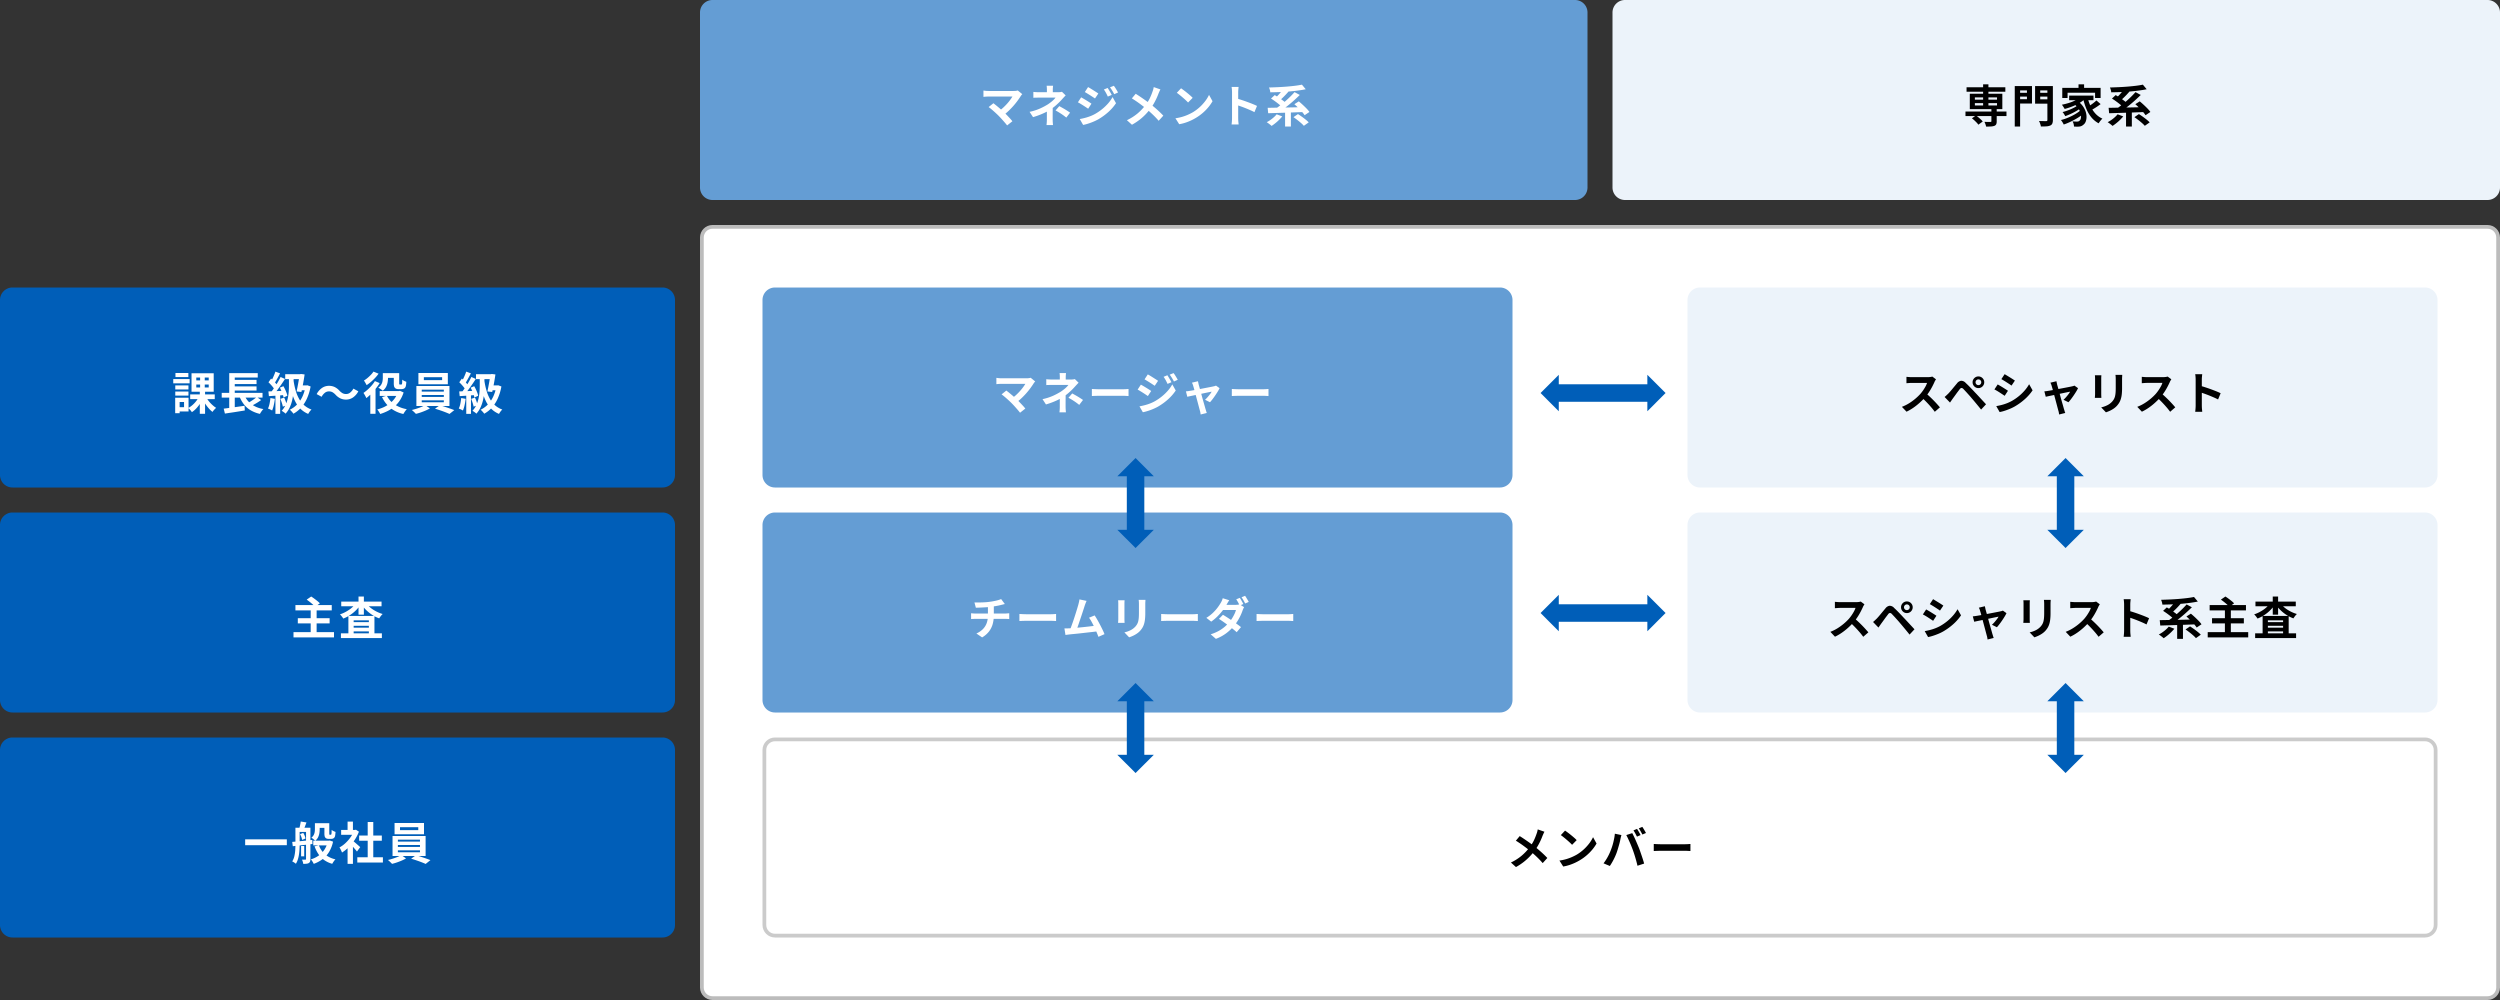
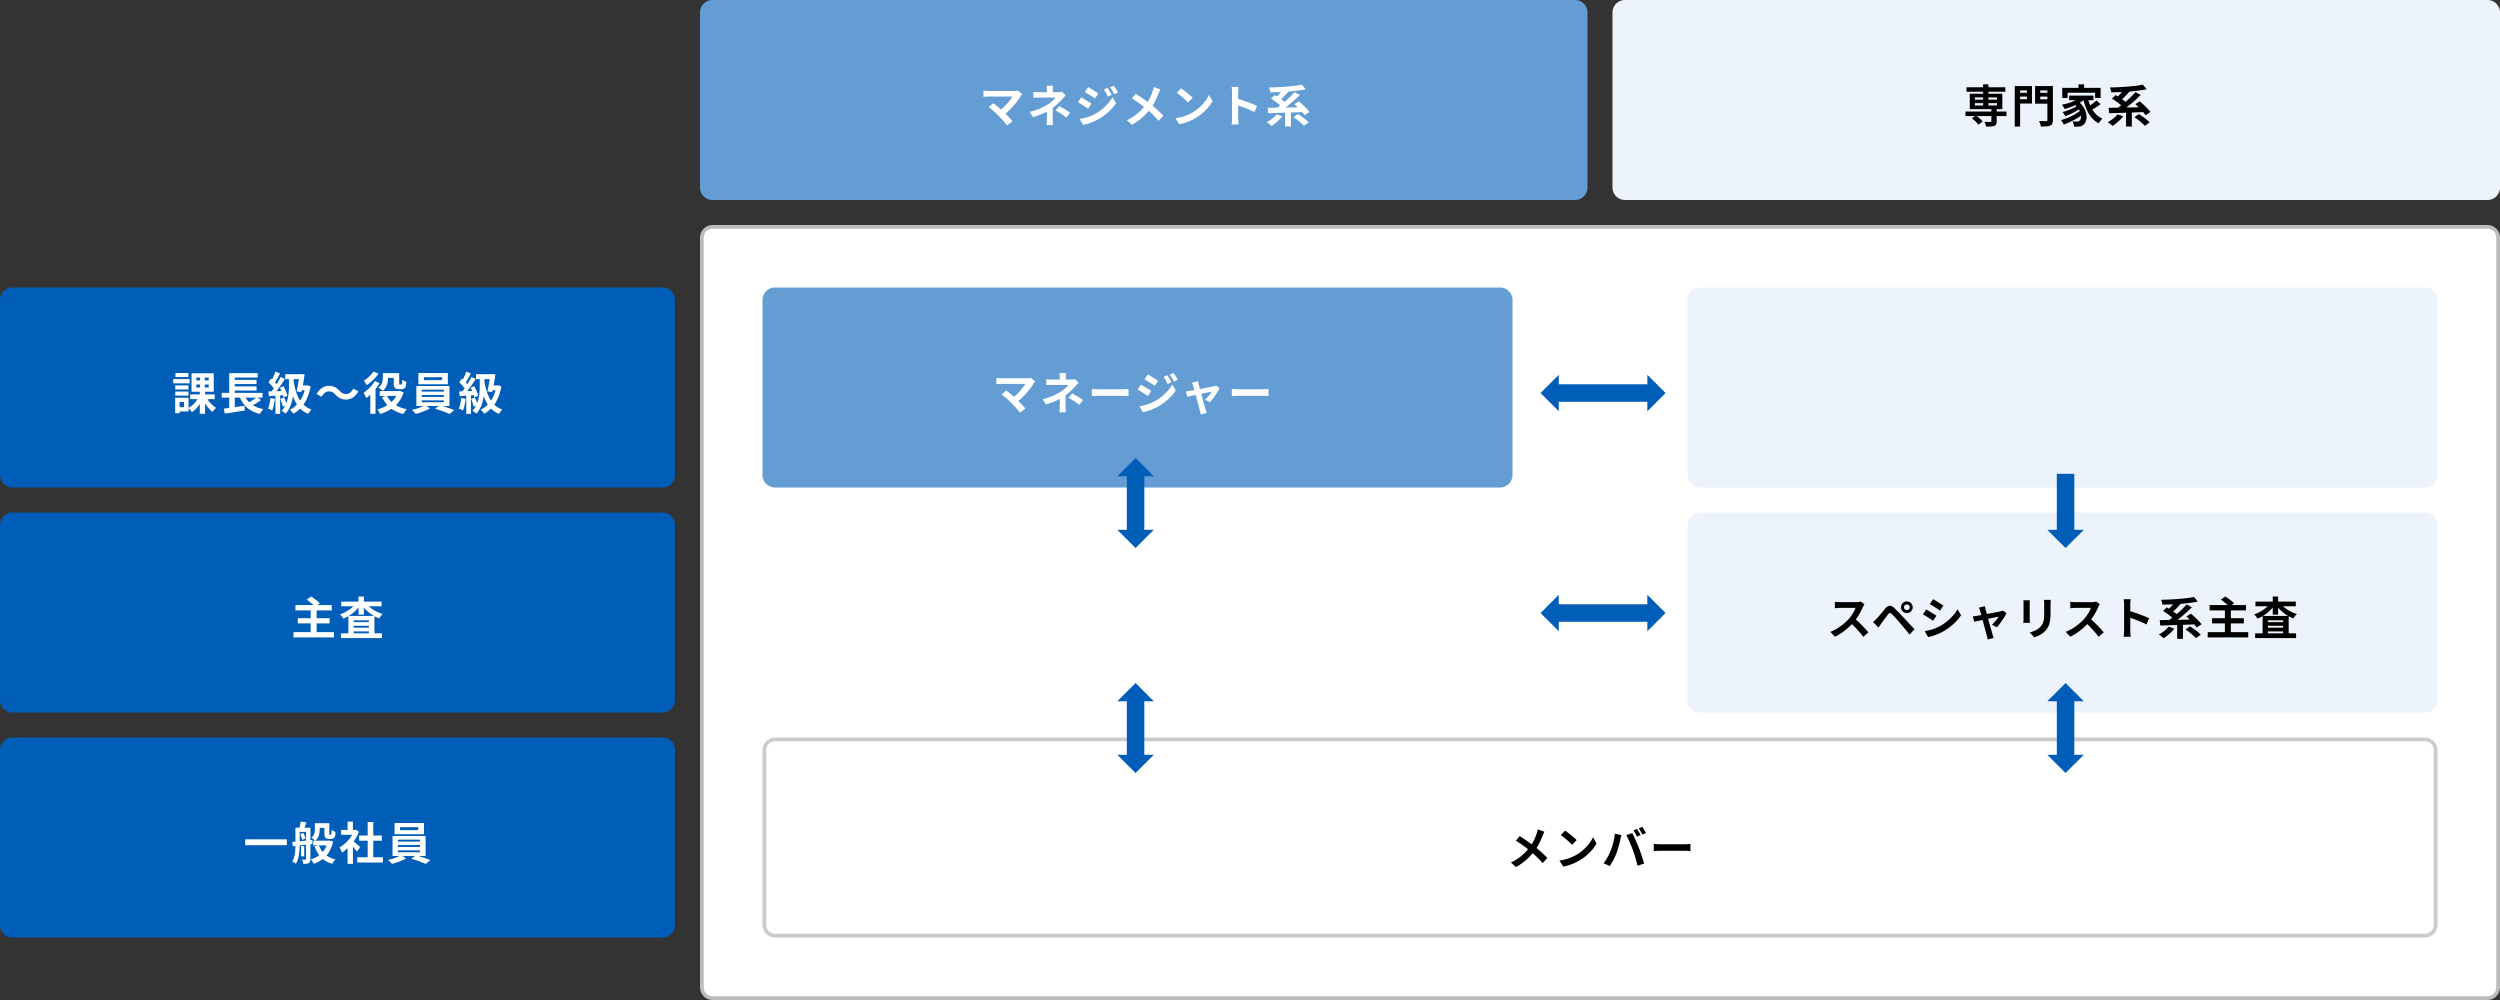
<svg xmlns="http://www.w3.org/2000/svg" width="1000" height="400" viewBox="0 0 1000 400">
  <rect x="0" y="0" width="1000" height="400" fill="#333333" stroke="none" />
  <g id="グループ_1913" data-name="グループ 1913" transform="translate(-220 -3528)">
    <g id="パス_22288" data-name="パス 22288" transform="translate(500 3618)" fill="#fff">
      <path d="M 715 309.25 L 5 309.25 C 2.657 309.25 0.75 307.343 0.75 305 L 0.75 5 C 0.75 2.657 2.657 0.75 5 0.75 L 715 0.75 C 717.343 0.75 719.25 2.657 719.25 5 L 719.25 305 C 719.25 307.343 717.343 309.25 715 309.25 Z" stroke="none" />
      <path d="M 5 1.5 C 3.07 1.5 1.5 3.07 1.5 5 L 1.5 305 C 1.5 306.93 3.07 308.5 5 308.5 L 715 308.5 C 716.93 308.5 718.5 306.93 718.5 305 L 718.5 5 C 718.5 3.07 716.93 1.5 715 1.5 L 5 1.5 M 5 0 L 715 0 C 717.761 0 720 2.239 720 5 L 720 305 C 720 307.761 717.761 310 715 310 L 5 310 C 2.239 310 0 307.761 0 305 L 0 5 C 0 2.239 2.239 0 5 0 Z" stroke="none" fill="#bcbcbc" />
    </g>
    <g id="パス_22289" data-name="パス 22289" transform="translate(525 3823)" fill="#fff">
      <path d="M 665 79.25 L 5 79.25 C 2.657 79.25 0.75 77.343 0.75 75 L 0.75 5 C 0.75 2.657 2.657 0.75 5 0.75 L 665 0.75 C 667.343 0.75 669.25 2.657 669.25 5 L 669.25 75 C 669.25 77.343 667.343 79.25 665 79.25 Z" stroke="none" />
      <path d="M 5 1.5 C 3.07 1.5 1.5 3.07 1.5 5 L 1.5 75 C 1.5 76.93 3.07 78.5 5 78.5 L 665 78.5 C 666.93 78.5 668.5 76.93 668.5 75 L 668.5 5 C 668.5 3.07 666.93 1.5 665 1.5 L 5 1.5 M 5 0 L 665 0 C 667.761 0 670 2.239 670 5 L 670 75 C 670 77.761 667.761 80 665 80 L 5 80 C 2.239 80 0 77.761 0 75 L 0 5 C 0 2.239 2.239 0 5 0 Z" stroke="none" fill="#cbcbcb" />
    </g>
    <path id="パス_22290" data-name="パス 22290" d="M5,0H265a5,5,0,0,1,5,5V75a5,5,0,0,1-5,5H5a5,5,0,0,1-5-5V5A5,5,0,0,1,5,0Z" transform="translate(220 3643)" fill="#005eb8" />
    <path id="パス_22291" data-name="パス 22291" d="M-58.932-6.174H-49.1v1.89h-9.828Zm6.39,1.116a10.559,10.559,0,0,0,1.08,1.62,12.886,12.886,0,0,0,1.413,1.5,11.164,11.164,0,0,0,1.5,1.161q-.216.18-.5.468t-.54.594A6,6,0,0,0-50,.846a10.752,10.752,0,0,1-1.53-1.458,16.61,16.61,0,0,1-1.413-1.872,16.877,16.877,0,0,1-1.125-2Zm-3.942-5.058v1.17h4.968v-1.17Zm0-2.79v1.152h4.968v-1.152Zm-1.908-1.71h8.874v7.38h-8.874Zm2.952,9.432,1.62.54a14.9,14.9,0,0,1-1.17,2.169A13.809,13.809,0,0,1-56.5-.54,9.428,9.428,0,0,1-58.248.936a6.9,6.9,0,0,0-.414-.567q-.252-.315-.522-.612a5.476,5.476,0,0,0-.5-.5A8.486,8.486,0,0,0-58.014-1.9a11.4,11.4,0,0,0,1.476-1.566A10.312,10.312,0,0,0-55.44-5.184Zm.486-8.568H-53.1v5.706h.126V1.6H-55.08V-8.046h.126ZM-64.89-9.774h5.274v1.638H-64.89Zm.072-4.95h5.166v1.62h-5.166Zm-.072,7.416h5.274v1.62H-64.89Zm-.81-5h6.552v1.71H-65.7Zm1.746,7.488h4.374V.666h-4.374v-1.71h2.574v-2.07h-2.574Zm-.972,0h1.782V1.368h-1.782Zm18.612-1.962h16.326v1.908H-46.314Zm4.194-5.184h9.738V-10.3H-42.12Zm0,2.592h9.738V-7.7H-42.12Zm-3.4,8.91q1.062-.126,2.439-.315t2.9-.4q1.521-.216,3-.432L-37.08.27q-1.386.216-2.808.45t-2.736.423q-1.314.189-2.412.369ZM-37.4-6.246a8.741,8.741,0,0,0,2.79,3.87,11.062,11.062,0,0,0,4.968,2.07,5.759,5.759,0,0,0-.495.576q-.261.342-.5.7a5.667,5.667,0,0,0-.378.666A12.963,12.963,0,0,1-34.83.135a9.652,9.652,0,0,1-2.709-2.457,13.688,13.688,0,0,1-1.845-3.456Zm5.112,1.134,1.746,1.206q-.666.486-1.4.945t-1.467.855q-.738.4-1.368.7l-1.44-1.116q.63-.324,1.35-.765t1.4-.927Q-32.8-4.7-32.292-5.112ZM-43.308-14.67H-31.9v1.764h-9.2v6.912h-2.214Zm0,8.46h2.214V-.234L-43.308,0Zm22.392-8.046h6.66v1.98h-6.66Zm5.76,0h.234l.324-.072,1.44.18q-.144,1.062-.351,2.277t-.45,2.439q-.243,1.224-.477,2.3l-1.926-.2q.18-.828.36-1.755t.342-1.845q.162-.918.3-1.719t.207-1.395Zm.306,4.5h2.772v1.944h-3.348Zm2.052,0h.4l.342-.054,1.3.468a20.357,20.357,0,0,1-1.485,4.878A14.16,14.16,0,0,1-14.6-.837a11.415,11.415,0,0,1-3.042,2.4,4.486,4.486,0,0,0-.4-.54q-.261-.306-.54-.594a3.561,3.561,0,0,0-.513-.45,10.422,10.422,0,0,0,2.889-2.088,11.6,11.6,0,0,0,2.142-3.105A15.444,15.444,0,0,0-12.8-9.342Zm-4.752-1.782a29.756,29.756,0,0,0,.828,3.861,15.349,15.349,0,0,0,1.359,3.294A9.96,9.96,0,0,0-13.3-1.809a8.909,8.909,0,0,0,2.9,1.7,5.521,5.521,0,0,0-.468.5,7.223,7.223,0,0,0-.477.63,5.582,5.582,0,0,0-.369.621A9.612,9.612,0,0,1-14.751-.351,11.3,11.3,0,0,1-16.857-3.24a18.2,18.2,0,0,1-1.4-3.69,38.9,38.9,0,0,1-.882-4.392Zm-7.29-3.744,1.872.7q-.36.684-.756,1.422t-.774,1.4q-.378.666-.72,1.152l-1.44-.612q.324-.558.666-1.26t.648-1.44Q-25.038-14.652-24.84-15.282Zm2.07,2.142,1.764.792q-.648,1.026-1.422,2.151t-1.548,2.16Q-24.75-7-25.434-6.228l-1.26-.7q.5-.612,1.044-1.377t1.071-1.6q.531-.837,1-1.674T-22.77-13.14Zm-4.842,2.124,1.044-1.476q.468.414.963.909t.918.99a5.407,5.407,0,0,1,.639.891l-1.1,1.674a5.9,5.9,0,0,0-.621-.954q-.4-.522-.891-1.062T-27.612-11.016Zm4.554,2.16,1.422-.594q.36.612.684,1.305t.567,1.35a6.769,6.769,0,0,1,.333,1.179l-1.53.684a6.389,6.389,0,0,0-.306-1.2q-.234-.675-.54-1.4T-23.058-8.856ZM-27.63-7.362q1.242-.036,2.979-.108l3.519-.144L-21.15-5.9q-1.674.126-3.321.234l-2.979.2Zm4.788,2.97,1.512-.486a13.125,13.125,0,0,1,.63,1.557q.288.855.432,1.485l-1.6.576a13.691,13.691,0,0,0-.4-1.521Q-22.554-3.654-22.842-4.392Zm-4-.324,1.782.324a22.723,22.723,0,0,1-.432,2.556A12.074,12.074,0,0,1-26.154.288,3.951,3.951,0,0,0-26.64.009q-.306-.153-.621-.3A4.63,4.63,0,0,0-27.81-.5a8.232,8.232,0,0,0,.63-1.935A20.627,20.627,0,0,0-26.838-4.716Zm2.016-1.692h1.89V1.62h-1.89Zm5.4-6.516h1.872V-9.54q0,1.188-.108,2.619a21.659,21.659,0,0,1-.432,2.934,14.651,14.651,0,0,1-.963,2.925,9.887,9.887,0,0,1-1.719,2.61,3.4,3.4,0,0,0-.441-.4Q-21.492.936-21.8.729T-22.338.4a8.612,8.612,0,0,0,1.584-2.367A13.209,13.209,0,0,0-19.89-4.6a18.738,18.738,0,0,0,.378-2.628q.09-1.287.09-2.331ZM-.81-6.066A5.762,5.762,0,0,0-1.98-7.02a2.939,2.939,0,0,0-1.512-.342,2.516,2.516,0,0,0-1.611.6A4.92,4.92,0,0,0-6.354-5.2l-1.98-1.08A6.758,6.758,0,0,1-6.156-8.775a4.894,4.894,0,0,1,2.718-.819,5.3,5.3,0,0,1,2.313.486A6.353,6.353,0,0,1,.81-7.614a5.638,5.638,0,0,0,1.179.954,2.949,2.949,0,0,0,1.5.342,2.516,2.516,0,0,0,1.611-.6A4.92,4.92,0,0,0,6.354-8.478L8.334-7.4A6.758,6.758,0,0,1,6.156-4.905a4.894,4.894,0,0,1-2.718.819,5.316,5.316,0,0,1-2.3-.486A6.312,6.312,0,0,1-.81-6.066Zm19.926-8.6H23.8v1.89h-4.68ZM16.884-7.506H24.93v1.944H16.884Zm5.634-7.164h2.16v3.924a1.131,1.131,0,0,0,.072.558.313.313,0,0,0,.1.063.339.339,0,0,0,.135.027H25.4a.644.644,0,0,0,.135-.018,1.392,1.392,0,0,0,.135-.036.7.7,0,0,0,.09-.126.71.71,0,0,0,.072-.288,4.128,4.128,0,0,0,.045-.594q.009-.4.027-.9a3.758,3.758,0,0,0,.747.477,5.878,5.878,0,0,0,.873.369q-.018.576-.09,1.134a3.641,3.641,0,0,1-.18.828,1.4,1.4,0,0,1-.684.774,1.914,1.914,0,0,1-.531.162,3.388,3.388,0,0,1-.567.054h-1.1a2.68,2.68,0,0,1-.738-.108,1.3,1.3,0,0,1-.612-.36,1.413,1.413,0,0,1-.387-.648,4.968,4.968,0,0,1-.117-1.278Zm1.656,7.164h.432l.378-.09,1.458.648a12.654,12.654,0,0,1-1.476,3.159,11.4,11.4,0,0,1-2.133,2.43A13.947,13.947,0,0,1,20.169.423a18.763,18.763,0,0,1-3.087,1.251A8.63,8.63,0,0,0,16.533.72a7.361,7.361,0,0,0-.639-.864,14.123,14.123,0,0,0,2.763-.99,12.5,12.5,0,0,0,2.4-1.512,9.908,9.908,0,0,0,1.9-2.016,8.645,8.645,0,0,0,1.215-2.5ZM19.746-5.67A8.81,8.81,0,0,0,22.77-2.2,12.677,12.677,0,0,0,27.738-.252a4.121,4.121,0,0,0-.5.567q-.261.351-.5.711a5.9,5.9,0,0,0-.387.648A12.69,12.69,0,0,1,21.141-.765,12.307,12.307,0,0,1,17.82-5.076Zm-1.62-9H20.2v1.926a10.367,10.367,0,0,1-.162,1.764,6.145,6.145,0,0,1-.612,1.8A4.737,4.737,0,0,1,18.09-7.632a3.141,3.141,0,0,0-.513-.432q-.333-.234-.675-.45t-.594-.342a4.038,4.038,0,0,0,1.2-1.251,4.121,4.121,0,0,0,.5-1.377,8.018,8.018,0,0,0,.117-1.314Zm-3.168,3.186,1.908.792a18.635,18.635,0,0,1-1.539,2.2A27.145,27.145,0,0,1,13.464-6.4,19.68,19.68,0,0,1,11.538-4.68a6.474,6.474,0,0,0-.3-.63q-.207-.4-.441-.8a6.01,6.01,0,0,0-.414-.639A17.651,17.651,0,0,0,12.06-8.082a17.87,17.87,0,0,0,1.6-1.629A12.688,12.688,0,0,0,14.958-11.484Zm-.576-3.8,2.052.828a15.622,15.622,0,0,1-1.386,1.692,20.834,20.834,0,0,1-1.665,1.593,16.2,16.2,0,0,1-1.737,1.305,5.712,5.712,0,0,0-.306-.594q-.2-.342-.405-.684t-.369-.558a11.334,11.334,0,0,0,1.449-1.044,17.218,17.218,0,0,0,1.359-1.269A7.749,7.749,0,0,0,14.382-15.282ZM13.122-7.29l2-2,.09.036V1.6H13.122Zm21.42-5.76v1.17H41.85v-1.17Zm-2.178-1.674H44.136v4.518H32.364Zm1.332,8.8v.774h8.838v-.774Zm0,2.142v.774h8.838V-3.78Zm0-4.266v.756h8.838v-.756ZM31.554-9.522h13.23V-1.53H31.554Zm3.492,7.614,1.908,1.35a14.14,14.14,0,0,1-1.683.846q-.963.414-1.98.765a19.977,19.977,0,0,1-1.935.567q-.306-.342-.783-.792T29.718.072q.954-.216,1.962-.54t1.908-.7A9.577,9.577,0,0,0,35.046-1.908ZM38.988-.45,40.9-1.8q.954.234,2.016.585t2.061.7q1,.351,1.737.639L44.8,1.656q-.7-.324-1.7-.711T41.031.2Q39.96-.162,38.988-.45ZM55.4-14.256h6.66v1.98H55.4Zm5.76,0H61.4l.324-.072,1.44.18q-.144,1.062-.351,2.277t-.45,2.439q-.243,1.224-.477,2.3l-1.926-.2q.18-.828.36-1.755t.342-1.845q.162-.918.3-1.719t.207-1.395Zm.306,4.5h2.772v1.944H60.894Zm2.052,0h.4l.342-.054,1.3.468a20.357,20.357,0,0,1-1.485,4.878A14.16,14.16,0,0,1,61.722-.837a11.415,11.415,0,0,1-3.042,2.4,4.486,4.486,0,0,0-.4-.54q-.261-.306-.54-.594a3.562,3.562,0,0,0-.513-.45,10.422,10.422,0,0,0,2.889-2.088,11.6,11.6,0,0,0,2.142-3.105,15.444,15.444,0,0,0,1.269-4.131ZM58.77-11.538A29.755,29.755,0,0,0,59.6-7.677a15.349,15.349,0,0,0,1.359,3.294,9.96,9.96,0,0,0,2.061,2.574,8.909,8.909,0,0,0,2.9,1.7,5.52,5.52,0,0,0-.468.5,7.223,7.223,0,0,0-.477.63,5.583,5.583,0,0,0-.369.621A9.612,9.612,0,0,1,61.569-.351,11.3,11.3,0,0,1,59.463-3.24a18.2,18.2,0,0,1-1.4-3.69,38.9,38.9,0,0,1-.882-4.392Zm-7.29-3.744,1.872.7q-.36.684-.756,1.422t-.774,1.4q-.378.666-.72,1.152l-1.44-.612q.324-.558.666-1.26t.648-1.44Q51.282-14.652,51.48-15.282Zm2.07,2.142,1.764.792q-.648,1.026-1.422,2.151t-1.548,2.16Q51.57-7,50.886-6.228l-1.26-.7q.5-.612,1.044-1.377t1.071-1.6q.531-.837,1-1.674T53.55-13.14Zm-4.842,2.124,1.044-1.476q.468.414.963.909t.918.99a5.407,5.407,0,0,1,.639.891l-1.1,1.674a5.905,5.905,0,0,0-.621-.954q-.405-.522-.891-1.062T48.708-11.016Zm4.554,2.16,1.422-.594q.36.612.684,1.305t.567,1.35a6.77,6.77,0,0,1,.333,1.179l-1.53.684a6.388,6.388,0,0,0-.306-1.2q-.234-.675-.54-1.4T53.262-8.856ZM48.69-7.362q1.242-.036,2.979-.108l3.519-.144L55.17-5.9q-1.674.126-3.321.234l-2.979.2Zm4.788,2.97,1.512-.486a13.125,13.125,0,0,1,.63,1.557q.288.855.432,1.485l-1.6.576a13.69,13.69,0,0,0-.4-1.521Q53.766-3.654,53.478-4.392Zm-4-.324,1.782.324a22.721,22.721,0,0,1-.432,2.556A12.073,12.073,0,0,1,50.166.288,3.951,3.951,0,0,0,49.68.009q-.306-.153-.621-.3A4.63,4.63,0,0,0,48.51-.5a8.232,8.232,0,0,0,.63-1.935A20.628,20.628,0,0,0,49.482-4.716ZM51.5-6.408h1.89V1.62H51.5Zm5.4-6.516H58.77V-9.54q0,1.188-.108,2.619a21.66,21.66,0,0,1-.432,2.934,14.651,14.651,0,0,1-.963,2.925,9.887,9.887,0,0,1-1.719,2.61,3.4,3.4,0,0,0-.441-.4q-.279-.216-.585-.423T53.982.4a8.612,8.612,0,0,0,1.584-2.367A13.21,13.21,0,0,0,56.43-4.6a18.738,18.738,0,0,0,.378-2.628q.09-1.287.09-2.331Z" transform="translate(355 3691.924)" fill="#fff" />
    <path id="パス_22292" data-name="パス 22292" d="M5,0H265a5,5,0,0,1,5,5V75a5,5,0,0,1-5,5H5a5,5,0,0,1-5-5V5A5,5,0,0,1,5,0Z" transform="translate(220 3733)" fill="#005eb8" />
    <path id="パス_22293" data-name="パス 22293" d="M-16.83-11.9H-2.3v2.124H-16.83Zm.954,5.256H-3.15v2.088H-15.876ZM-17.6-1.08H-1.4V1.044H-17.6Zm6.876-8.982h2.376V.054h-2.376Zm-1.6-4.014,1.8-1.242q.576.36,1.233.846t1.26.972a7.866,7.866,0,0,1,.981.918L-8.982-11.2a7.7,7.7,0,0,0-.891-.927q-.567-.513-1.215-1.026T-12.33-14.076ZM1.368-.594h16.38V1.3H1.368ZM5.382-5.076h8.28V-3.6H5.382Zm0,2.214h8.28v1.494H5.382ZM4.356-7.56H14.778V.45H12.546V-5.8H6.462V.522H4.356ZM1.494-13.284H17.622v1.872H1.494ZM8.406-15.3h2.142v7.254H8.406ZM7.4-12.672l1.764.666A12.782,12.782,0,0,1,7.83-10.278,14.322,14.322,0,0,1,6.183-8.739,15.528,15.528,0,0,1,4.32-7.461a13.88,13.88,0,0,1-2,.963A10.026,10.026,0,0,0,1.7-7.371a6.217,6.217,0,0,0-.729-.8A14.554,14.554,0,0,0,2.88-8.964a14.5,14.5,0,0,0,1.791-1.062,12.614,12.614,0,0,0,1.548-1.26A8.611,8.611,0,0,0,7.4-12.672Zm4.032.018A8.79,8.79,0,0,0,12.654-11.3a12.278,12.278,0,0,0,1.593,1.224,14.787,14.787,0,0,0,1.845,1.017,13.6,13.6,0,0,0,1.98.738,4.573,4.573,0,0,0-.5.513,7.955,7.955,0,0,0-.495.639q-.225.324-.405.594a13.493,13.493,0,0,1-2.034-.936,14.646,14.646,0,0,1-1.89-1.269A15.511,15.511,0,0,1,11.079-10.3,13.22,13.22,0,0,1,9.72-11.988Z" transform="translate(355 3781.924)" fill="#fff" />
    <path id="パス_22294" data-name="パス 22294" d="M5,0H265a5,5,0,0,1,5,5V75a5,5,0,0,1-5,5H5a5,5,0,0,1-5-5V5A5,5,0,0,1,5,0Z" transform="translate(220 3823)" fill="#005eb8" />
    <path id="パス_22295" data-name="パス 22295" d="M-36.936-8.19h16.668v2.358H-36.936Zm28.764-6.444h3.888v1.854H-8.172ZM-9.7-7.65H-3.51v1.89H-9.7Zm4.464-6.984h1.944v4q0,.216.009.351a.572.572,0,0,0,.027.171.212.212,0,0,0,.2.09h.288a.529.529,0,0,0,.126-.018.221.221,0,0,0,.09-.036.7.7,0,0,0,.144-.4,4.128,4.128,0,0,0,.045-.594q.009-.4.027-.918a2.656,2.656,0,0,0,.711.477,6.849,6.849,0,0,0,.837.351q-.036.54-.1,1.08a3.511,3.511,0,0,1-.153.774,1.3,1.3,0,0,1-.63.738,1.28,1.28,0,0,1-.45.153,3.076,3.076,0,0,1-.5.045H-3.6a2.241,2.241,0,0,1-.639-.1A1.319,1.319,0,0,1-4.806-8.8a1.49,1.49,0,0,1-.324-.6,4.906,4.906,0,0,1-.108-1.233ZM-3.87-7.65h.4l.36-.072,1.332.45a13.131,13.131,0,0,1-1.6,4.14,10.292,10.292,0,0,1-2.637,2.9A13.71,13.71,0,0,1-9.5,1.62a7.985,7.985,0,0,0-.522-.936,5.752,5.752,0,0,0-.648-.864,10.376,10.376,0,0,0,3.1-1.476,9.07,9.07,0,0,0,2.331-2.4A9.66,9.66,0,0,0-3.87-7.326ZM-7.434-5.778A9.288,9.288,0,0,0-6.021-3.267a8.053,8.053,0,0,0,2.2,1.908A10.367,10.367,0,0,0-.81-.18a4.8,4.8,0,0,0-.711.837,8.965,8.965,0,0,0-.585.945A10.273,10.273,0,0,1-5.292.117,9.36,9.36,0,0,1-7.6-2.241,13.77,13.77,0,0,1-9.18-5.4Zm-1.6-8.856h1.908v2.394a10.288,10.288,0,0,1-.135,1.62,5.677,5.677,0,0,1-.522,1.629A4.005,4.005,0,0,1-8.928-7.614a3.238,3.238,0,0,0-.432-.423q-.288-.243-.585-.468a5.323,5.323,0,0,0-.513-.351,3.332,3.332,0,0,0,.945-1.08,3.779,3.779,0,0,0,.387-1.179,7.868,7.868,0,0,0,.09-1.161Zm-5.526,9.108h1.242V-1.4h-1.242Zm-1.422-7.308h3.834v1.674h-3.834Zm3.4,0h1.746V-.306a3.021,3.021,0,0,1-.135.981,1.174,1.174,0,0,1-.513.621,2.294,2.294,0,0,1-.918.27q-.54.054-1.3.054a4.479,4.479,0,0,0-.189-.855,4.953,4.953,0,0,0-.333-.837q.45.018.846.018h.522q.27,0,.27-.288Zm-4.248,0h1.692v6.57q0,.918-.054,1.962T-15.4-2.187a12.582,12.582,0,0,1-.459,2.034A7.934,7.934,0,0,1-16.65,1.6a2.159,2.159,0,0,0-.414-.342q-.27-.18-.549-.351a3.684,3.684,0,0,0-.5-.261A6.913,6.913,0,0,0-17.244-1.5a15,15,0,0,0,.342-2.43q.072-1.233.072-2.331Zm-1.278,5.67,2.34-.207q1.314-.117,2.781-.27t2.925-.315l.036,1.638-2.808.324q-1.4.162-2.7.3t-2.358.261Zm3.132-3.1,1.26-.5a5.6,5.6,0,0,1,.585,1.134,6.585,6.585,0,0,1,.333,1.1l-1.368.576a5.332,5.332,0,0,0-.279-1.134A6.569,6.569,0,0,0-14.976-10.26Zm.27-5.058,2.3.378q-.288.792-.585,1.548t-.531,1.3l-1.764-.4q.162-.612.333-1.4T-14.706-15.318ZM7.92-1.026H18.162V1.1H7.92ZM8.658-9.72H17.73v2.088H8.658Zm3.42-5.4H14.31V0H12.078ZM1.458-11.952H7.344v1.944H1.458ZM4.032-5.814,6.174-8.37V1.62H4.032Zm0-9.468H6.174v4.23H4.032ZM5.94-7.758a7.535,7.535,0,0,1,.693.531q.441.369.945.81t.918.81l.594.531-1.3,1.764q-.27-.342-.657-.8t-.819-.945q-.432-.486-.846-.918t-.7-.72Zm.63-4.194h.414l.378-.09,1.206.792A16.1,16.1,0,0,1,6.822-7.893,18.951,18.951,0,0,1,4.446-5.022,15.558,15.558,0,0,1,1.8-2.9a5.748,5.748,0,0,0-.279-.693Q1.332-4,1.143-4.365A3.211,3.211,0,0,0,.774-4.95a10.928,10.928,0,0,0,2.376-1.7A15.006,15.006,0,0,0,5.184-8.973a11.039,11.039,0,0,0,1.386-2.6ZM25-13.05v1.17H32.31v-1.17Zm-2.178-1.674H34.6v4.518H22.824Zm1.332,8.8v.774h8.838v-.774Zm0,2.142v.774h8.838V-3.78Zm0-4.266v.756h8.838v-.756ZM22.014-9.522h13.23V-1.53H22.014Zm3.492,7.614,1.908,1.35a14.14,14.14,0,0,1-1.683.846q-.963.414-1.98.765a19.977,19.977,0,0,1-1.935.567q-.306-.342-.783-.792T20.178.072q.954-.216,1.962-.54t1.908-.7A9.577,9.577,0,0,0,25.506-1.908ZM29.448-.45,31.356-1.8q.954.234,2.016.585t2.061.7q1,.351,1.737.639l-1.908,1.53q-.7-.324-1.7-.711T31.491.2Q30.42-.162,29.448-.45Z" transform="translate(355 3871.924)" fill="#fff" />
    <path id="パス_22296" data-name="パス 22296" d="M5,0H350a5,5,0,0,1,5,5V75a5,5,0,0,1-5,5H5a5,5,0,0,1-5-5V5A5,5,0,0,1,5,0Z" transform="translate(500 3528)" fill="#649dd4" />
    <path id="パス_22297" data-name="パス 22297" d="M5,0H350a5,5,0,0,1,5,5V75a5,5,0,0,1-5,5H5a5,5,0,0,1-5-5V5A5,5,0,0,1,5,0Z" transform="translate(865 3528)" fill="#ecf3fa" />
    <path id="パス_22298" data-name="パス 22298" d="M-49.086-11.34q-.2.216-.351.4a2.716,2.716,0,0,0-.261.36q-.54.864-1.278,1.872t-1.638,2.034q-.9,1.026-1.9,1.98A20.291,20.291,0,0,1-56.574-2.97l-1.782-1.674A14.191,14.191,0,0,0-56.655-6q.8-.747,1.494-1.521t1.233-1.512q.54-.738.9-1.35H-62.55q-.36,0-.765.018t-.765.054l-.54.054v-2.52q.234.018.6.072t.765.072q.4.018.7.018h9.99a5.637,5.637,0,0,0,1.674-.2Zm-9.5,8.622q-.4-.4-.909-.873t-1.062-.963q-.549-.486-1.062-.909t-.927-.711l1.908-1.53q.36.27.855.666t1.053.864q.558.468,1.134.972t1.1.99q.594.576,1.233,1.242t1.224,1.3q.585.63,1,1.17L-55.152,1.17q-.378-.5-.963-1.179t-1.233-1.4Q-58-2.124-58.59-2.718Zm21.816-11.988q-.036.324-.072.783t-.036.873v2.016H-39.24V-13.05q0-.432-.027-.882a7.534,7.534,0,0,0-.081-.774Zm5.04,3.87q-.342.342-.729.756t-.675.738q-.486.558-1.143,1.215T-35.7-6.8q-.765.666-1.593,1.26a18.494,18.494,0,0,1-2.178,1.305A27.84,27.84,0,0,1-42.03-3.087q-1.35.531-2.754.945L-46.17-4.266a20.759,20.759,0,0,0,4.392-1.422,28.7,28.7,0,0,0,2.952-1.584q.684-.468,1.278-.936A10.958,10.958,0,0,0-36.5-9.135a6.723,6.723,0,0,0,.7-.819h-6.516q-.306,0-.756.009l-.873.018a7.1,7.1,0,0,0-.711.045V-12.24q.522.072,1.179.1t1.125.027h7.632a6.933,6.933,0,0,0,.8-.045,4.175,4.175,0,0,0,.693-.135Zm-5.184,3.924V-5.7q0,.729-.009,1.539t-.009,1.575v1.3q0,.36.018.792t.054.828q.036.4.054.684H-39.4q.036-.252.072-.657t.054-.846q.018-.441.018-.8v-4.68Zm5.436,4.95q-.774-.63-1.458-1.107t-1.368-.9q-.684-.423-1.476-.855l1.494-1.728q.828.45,1.476.819t1.314.783q.666.414,1.53,1.008ZM-14.94-13.824q.252.378.549.873t.585.99q.288.495.5.927l-1.566.666q-.27-.576-.5-1.035t-.495-.9q-.261-.441-.585-.891Zm2.466-.864a7.47,7.47,0,0,1,.594.828q.306.486.594.972t.5.882l-1.53.684q-.288-.558-.549-1.008t-.531-.864q-.27-.414-.612-.864Zm-10.3.522q.45.234,1.008.576t1.134.711l1.1.7q.522.333.864.585L-20-9.612l-.891-.594q-.513-.342-1.08-.7t-1.116-.693q-.549-.333-.981-.585ZM-26.1-1.386q1.008-.18,2.052-.45a20.177,20.177,0,0,0,2.07-.657,15.038,15.038,0,0,0,2-.927,20.233,20.233,0,0,0,2.853-1.944,19.717,19.717,0,0,0,2.385-2.295,13.837,13.837,0,0,0,1.764-2.511l1.386,2.448a18.726,18.726,0,0,1-3.087,3.537,23.783,23.783,0,0,1-4.059,2.943,21.11,21.11,0,0,1-2.016.963q-1.1.459-2.151.783A16.337,16.337,0,0,1-24.75.972Zm.558-8.676q.45.234,1.026.576t1.152.693q.576.351,1.089.684t.855.585l-1.314,2.016q-.4-.27-.909-.612t-1.08-.7q-.567-.36-1.116-.693t-1-.567ZM6.174-13.23a7.677,7.677,0,0,0-.4.8q-.216.5-.36.819-.324.9-.81,1.953T3.51-7.542A19.275,19.275,0,0,1,2.16-5.508,25.406,25.406,0,0,1,.279-3.3a22.554,22.554,0,0,1-2.4,2.169A23.447,23.447,0,0,1-5.22.9L-7.236-.918A20.047,20.047,0,0,0-2.988-3.609,20.458,20.458,0,0,0,.2-6.984,14.344,14.344,0,0,0,1.953-9.765,25.021,25.021,0,0,0,3.06-12.51a6.327,6.327,0,0,0,.261-.837q.117-.477.171-.819Zm-9.9,1.746q.684.414,1.449.927T-.729-9.5q.783.54,1.494,1.062t1.287.954Q3.492-6.354,4.86-5.13T7.326-2.736L5.472-.684Q4.284-2.052,3.06-3.213T.414-5.562q-.486-.414-1.116-.9T-2.061-7.488Q-2.79-8.028-3.6-8.577T-5.256-9.648Zm18.144-2.2q.468.324,1.1.792t1.305,1.017q.675.549,1.269,1.071a12.557,12.557,0,0,1,.972.936L17.226-7.992q-.342-.378-.9-.9T15.12-9.972q-.648-.558-1.278-1.062t-1.116-.846ZM12.168-1.692a19.063,19.063,0,0,0,2.646-.558,18.448,18.448,0,0,0,2.3-.828,20.95,20.95,0,0,0,1.944-.972A17.407,17.407,0,0,0,21.87-6.138,17.9,17.9,0,0,0,24.1-8.577a13.8,13.8,0,0,0,1.512-2.475l1.4,2.538A16.759,16.759,0,0,1,25.335-6.1a19.37,19.37,0,0,1-2.259,2.295,18.815,18.815,0,0,1-2.718,1.953A20.41,20.41,0,0,1,18.378-.8a20.245,20.245,0,0,1-2.241.882,16.894,16.894,0,0,1-2.457.6Zm22.644-.036v-10.35q0-.468-.045-1.08a9.445,9.445,0,0,0-.135-1.08H37.44q-.054.468-.108,1.035t-.054,1.125v10.35q0,.252.018.711t.072.945q.054.486.072.864H34.632q.072-.54.126-1.26T34.812-1.728Zm1.926-7.848q.9.234,2.016.6T41-8.19q1.134.414,2.133.819t1.665.747L43.776-4.14q-.756-.4-1.674-.8t-1.863-.783q-.945-.378-1.854-.7T36.738-7Zm15.93,6.3,2.25.846q-.576.684-1.305,1.4T52.11.3a17.279,17.279,0,0,1-1.476,1.071,6.8,6.8,0,0,0-.567-.495q-.351-.279-.729-.558T48.69-.126a12.869,12.869,0,0,0,1.476-.891,13.931,13.931,0,0,0,1.386-1.1A10.5,10.5,0,0,0,52.668-3.276Zm6.714,1.134,1.8-1.224q.72.45,1.539,1.035t1.557,1.179a11.484,11.484,0,0,1,1.206,1.1L63.54,1.332A9.724,9.724,0,0,0,62.424.216q-.7-.612-1.5-1.233T59.382-2.142ZM50.4-9.576l1.494-1.386q.756.432,1.593.99T55.1-8.838a9.2,9.2,0,0,1,1.242,1.08l-1.6,1.566A9.314,9.314,0,0,0,53.568-7.3q-.738-.6-1.575-1.206T50.4-9.576Zm9.342,2.25L61.524-8.46q.738.612,1.557,1.368t1.539,1.5a11.006,11.006,0,0,1,1.152,1.377l-1.926,1.3A12.023,12.023,0,0,0,62.766-4.3q-.684-.774-1.476-1.575T59.742-7.326ZM56.034-4.9h2.322V1.62H56.034Zm-6.966-.972q1.368-.018,3.087-.054t3.636-.063q1.917-.027,3.915-.072t3.942-.1L63.54-4.194Q61-4.086,58.41-4t-4.941.162q-2.349.072-4.2.126ZM59.814-12.15l2.106,1.134q-.9.882-1.89,1.791T58-7.452q-1.035.864-2.052,1.629T54.018-4.464l-1.692-1.1q.918-.63,1.935-1.413T56.277-8.64q1-.882,1.908-1.782T59.814-12.15ZM55.26-13.392l2.124,1.044q-.558.648-1.188,1.314T54.945-9.783q-.621.585-1.161,1.035L52.038-9.72q.522-.468,1.116-1.089t1.152-1.3Q54.864-12.8,55.26-13.392Zm7.506-1.746L64.3-13.3q-1.494.306-3.222.531t-3.6.378q-1.872.153-3.735.225t-3.627.09a4.343,4.343,0,0,0-.18-.981A8.084,8.084,0,0,0,49.608-14q1.746-.054,3.555-.135t3.555-.225q1.746-.144,3.294-.333T62.766-15.138Z" transform="translate(678 3577)" fill="#fff" />
    <path id="パス_22299" data-name="パス 22299" d="M-36.81-4.392h16.4v1.818h-16.4Zm.432-9.7h15.516v1.782H-36.378Zm9.936,8.568h2.124V-.468A2.723,2.723,0,0,1-24.525.72a1.347,1.347,0,0,1-.765.63,4.95,4.95,0,0,1-1.368.243q-.81.045-1.908.045a5.368,5.368,0,0,0-.261-.972,6.653,6.653,0,0,0-.4-.918q.486,0,.981.018t.882.018h.531A.63.63,0,0,0-26.523-.3a.3.3,0,0,0,.081-.243Zm-3.312-9.756h2.124V-6.12h-2.124ZM-34.236-1.674l1.62-1.134a11.234,11.234,0,0,1,1,.756q.513.432.972.855a5.341,5.341,0,0,1,.729.8L-31.662.882a5.149,5.149,0,0,0-.666-.828q-.432-.45-.927-.909A11.627,11.627,0,0,0-34.236-1.674Zm1.188-6.066v.918h8.856V-7.74Zm0-2.3v.918h8.856v-.918ZM-35.082-11.5h13.014v6.156H-35.082Zm19.044-.378h4.5v1.53h-4.5Zm8.316,0h4.536v1.53H-7.722Zm3.672-2.7h2.2V-1.008A3.587,3.587,0,0,1-2.088.441a1.514,1.514,0,0,1-.81.765,4.409,4.409,0,0,1-1.512.333q-.918.063-2.232.063A4.026,4.026,0,0,0-6.8.891q-.126-.4-.279-.81a3.935,3.935,0,0,0-.333-.693q.576.036,1.17.045t1.053.009h.639a.559.559,0,0,0,.4-.108.5.5,0,0,0,.108-.36Zm-11.826,0h5.67v7h-5.67V-9.324h3.654v-3.51h-3.654Zm13,0v1.746H-6.912V-9.27H-2.88v1.728H-8.964V-14.58Zm-14.22,0h2.142V1.62H-17.1Zm25.506-.7h2.232v2.574H8.406Zm-6.5,1.422H17.244v4.05H15.03V-11.9h-11V-9.81H1.908Zm2.754,3.1h9.72v1.836H4.662ZM6.408-7.542l1.674-.972a8.171,8.171,0,0,1,2.052,1.971,8.079,8.079,0,0,1,1.134,2.214,6.693,6.693,0,0,1,.342,2.16,5.106,5.106,0,0,1-.342,1.836A2.754,2.754,0,0,1,10.35.9a2.986,2.986,0,0,1-1,.594,3.945,3.945,0,0,1-1.215.162,7.187,7.187,0,0,1-.72,0l-.81-.036A5.281,5.281,0,0,0,6.444.585,3.17,3.17,0,0,0,5.994-.45q.5.036.945.063t.783.027a2.38,2.38,0,0,0,.612-.072A1.014,1.014,0,0,0,8.82-.738,1.471,1.471,0,0,0,9.3-1.521,3.741,3.741,0,0,0,9.4-2.781a5.225,5.225,0,0,0-.36-1.548,6.588,6.588,0,0,0-.954-1.647A7.754,7.754,0,0,0,6.408-7.542ZM9.27-10.3l1.782.756a10.782,10.782,0,0,1-2.3,1.755A20.773,20.773,0,0,1,5.877-6.408a28.038,28.038,0,0,1-3.015.99q-.108-.216-.306-.531t-.414-.639a4.488,4.488,0,0,0-.4-.522,27.186,27.186,0,0,0,2.889-.738A16.681,16.681,0,0,0,7.272-8.919,8.525,8.525,0,0,0,9.27-10.3Zm-1.4,3.582,1.386.972a15.617,15.617,0,0,1-1.8,1.188Q6.39-3.942,5.247-3.42T3.1-2.538q-.18-.36-.486-.846a5.215,5.215,0,0,0-.594-.792q.72-.18,1.539-.459t1.62-.621q.8-.342,1.5-.711A8.015,8.015,0,0,0,7.866-6.714ZM9.324-4.986l1.476,1.1A14.554,14.554,0,0,1,9.1-2.52a23.726,23.726,0,0,1-2.106,1.3Q5.868-.594,4.716-.072T2.5.81a10.27,10.27,0,0,0-.513-.927A7.039,7.039,0,0,0,1.368-.99a17.588,17.588,0,0,0,2.2-.684Q4.7-2.106,5.778-2.646a19.611,19.611,0,0,0,2-1.143A11.306,11.306,0,0,0,9.324-4.986Zm2.718-5a18.433,18.433,0,0,0,1.224,3.546A11.375,11.375,0,0,0,15.2-3.528a8.39,8.39,0,0,0,2.763,1.98q-.234.216-.522.54t-.549.684q-.261.36-.441.648a9.7,9.7,0,0,1-2.9-2.385,13.26,13.26,0,0,1-2-3.384,26.714,26.714,0,0,1-1.314-4.167ZM15.57-8.82l1.674,1.458q-.612.468-1.314.945t-1.386.882q-.684.4-1.278.729L11.9-6.12q.558-.324,1.233-.783t1.323-.963A14.158,14.158,0,0,0,15.57-8.82Zm8.478,5.544,2.25.846q-.576.684-1.3,1.4T23.49.3a17.279,17.279,0,0,1-1.476,1.071,6.8,6.8,0,0,0-.567-.495Q21.1.594,20.718.315T20.07-.126a12.869,12.869,0,0,0,1.476-.891,13.931,13.931,0,0,0,1.386-1.1A10.5,10.5,0,0,0,24.048-3.276Zm6.714,1.134,1.8-1.224q.72.45,1.539,1.035t1.557,1.179a11.484,11.484,0,0,1,1.206,1.1L34.92,1.332A9.724,9.724,0,0,0,33.8.216Q33.1-.4,32.3-1.017T30.762-2.142ZM21.78-9.576l1.494-1.386q.756.432,1.593.99t1.611,1.134a9.2,9.2,0,0,1,1.242,1.08l-1.6,1.566A9.314,9.314,0,0,0,24.948-7.3q-.738-.6-1.575-1.206T21.78-9.576Zm9.342,2.25L32.9-8.46q.738.612,1.557,1.368T36-5.589a11.006,11.006,0,0,1,1.152,1.377l-1.926,1.3A12.022,12.022,0,0,0,34.146-4.3q-.684-.774-1.476-1.575T31.122-7.326ZM27.414-4.9h2.322V1.62H27.414Zm-6.966-.972q1.368-.018,3.087-.054t3.636-.063q1.917-.027,3.915-.072t3.942-.1L34.92-4.194q-2.538.108-5.13.2t-4.941.162q-2.349.072-4.2.126ZM31.194-12.15,33.3-11.016q-.9.882-1.89,1.791T29.385-7.452q-1.035.864-2.052,1.629T25.4-4.464l-1.692-1.1q.918-.63,1.935-1.413T27.657-8.64q1-.882,1.908-1.782T31.194-12.15ZM26.64-13.392l2.124,1.044q-.558.648-1.188,1.314T26.325-9.783Q25.7-9.2,25.164-8.748L23.418-9.72q.522-.468,1.116-1.089t1.152-1.3Q26.244-12.8,26.64-13.392Zm7.506-1.746,1.53,1.836q-1.494.306-3.222.531t-3.6.378q-1.872.153-3.735.225t-3.627.09a4.342,4.342,0,0,0-.18-.981A8.083,8.083,0,0,0,20.988-14q1.746-.054,3.555-.135t3.555-.225q1.746-.144,3.294-.333T34.146-15.138Z" transform="translate(1043 3577)" />
    <path id="パス_22300" data-name="パス 22300" d="M5,0H295a5,5,0,0,1,5,5V75a5,5,0,0,1-5,5H5a5,5,0,0,1-5-5V5A5,5,0,0,1,5,0Z" transform="translate(525 3643)" fill="#649dd4" />
    <path id="パス_22301" data-name="パス 22301" d="M5,0H295a5,5,0,0,1,5,5V75a5,5,0,0,1-5,5H5a5,5,0,0,1-5-5V5A5,5,0,0,1,5,0Z" transform="translate(895 3643)" fill="#ecf3fa" />
    <path id="パス_22302" data-name="パス 22302" d="M-38.916-11.34q-.2.216-.351.4a2.716,2.716,0,0,0-.261.36q-.54.864-1.278,1.872t-1.638,2.034q-.9,1.026-1.9,1.98A20.291,20.291,0,0,1-46.4-2.97l-1.782-1.674A14.191,14.191,0,0,0-46.485-6q.8-.747,1.494-1.521t1.233-1.512q.54-.738.9-1.35H-52.38q-.36,0-.765.018t-.765.054l-.54.054v-2.52q.234.018.6.072t.765.072q.4.018.7.018h9.99a5.637,5.637,0,0,0,1.674-.2Zm-9.5,8.622q-.4-.4-.909-.873t-1.062-.963q-.549-.486-1.062-.909t-.927-.711l1.908-1.53q.36.27.855.666t1.053.864q.558.468,1.134.972t1.1.99q.594.576,1.233,1.242t1.224,1.3q.585.63,1,1.17L-44.982,1.17q-.378-.5-.963-1.179t-1.233-1.4Q-47.826-2.124-48.42-2.718ZM-26.6-14.706q-.036.324-.072.783t-.036.873v2.016H-29.07V-13.05q0-.432-.027-.882a7.534,7.534,0,0,0-.081-.774Zm5.04,3.87q-.342.342-.729.756t-.675.738q-.486.558-1.143,1.215T-25.533-6.8q-.765.666-1.593,1.26A18.493,18.493,0,0,1-29.3-4.239,27.84,27.84,0,0,1-31.86-3.087q-1.35.531-2.754.945L-36-4.266a20.759,20.759,0,0,0,4.392-1.422,28.7,28.7,0,0,0,2.952-1.584q.684-.468,1.278-.936a10.959,10.959,0,0,0,1.044-.927,6.723,6.723,0,0,0,.7-.819h-6.516q-.306,0-.756.009l-.873.018a7.1,7.1,0,0,0-.711.045V-12.24q.522.072,1.179.1t1.125.027h7.632a6.933,6.933,0,0,0,.8-.045,4.175,4.175,0,0,0,.693-.135Zm-5.184,3.924V-5.7q0,.729-.009,1.539t-.009,1.575v1.3q0,.36.018.792t.054.828q.036.4.054.684h-2.592q.036-.252.072-.657t.054-.846q.018-.441.018-.8v-4.68Zm5.436,4.95q-.774-.63-1.458-1.107t-1.368-.9q-.684-.423-1.476-.855l1.494-1.728q.828.45,1.476.819t1.314.783q.666.414,1.53,1.008Zm5.058-6.372.828.045q.5.027,1.053.045t1.017.018H-3.69q.63,0,1.188-.045t.918-.063v2.826L-2.5-5.562Q-3.114-5.6-3.69-5.6h-9.666q-.774,0-1.584.027t-1.314.063Zm30.2-5.49q.252.378.549.873t.585.99q.288.495.5.927l-1.566.666q-.27-.576-.5-1.035t-.495-.9q-.261-.441-.585-.891Zm2.466-.864a7.47,7.47,0,0,1,.594.828q.306.486.594.972t.5.882l-1.53.684q-.288-.558-.549-1.008t-.531-.864q-.27-.414-.612-.864Zm-10.3.522q.45.234,1.008.576t1.134.711l1.1.7q.522.333.864.585L8.892-9.612,8-10.206q-.513-.342-1.08-.7T5.805-11.6q-.549-.333-.981-.585ZM2.79-1.386q1.008-.18,2.052-.45a20.177,20.177,0,0,0,2.07-.657,15.038,15.038,0,0,0,2-.927,20.233,20.233,0,0,0,2.853-1.944,19.717,19.717,0,0,0,2.385-2.295,13.837,13.837,0,0,0,1.764-2.511L17.3-7.722a18.726,18.726,0,0,1-3.087,3.537,23.783,23.783,0,0,1-4.059,2.943,21.11,21.11,0,0,1-2.016.963Q7.038.18,5.985.5A16.337,16.337,0,0,1,4.14.972Zm.558-8.676q.45.234,1.026.576t1.152.693q.576.351,1.089.684t.855.585L6.156-5.508q-.4-.27-.909-.612t-1.08-.7q-.567-.36-1.116-.693t-1-.567ZM26.19-11.43q.054.306.135.657t.153.711q.162.522.387,1.35t.495,1.818q.27.99.549,2.007t.549,1.944q.27.927.468,1.638t.306,1.089a2.232,2.232,0,0,1,.144.432q.072.288.171.576t.171.468l-2.448.612q-.054-.378-.126-.792a5.458,5.458,0,0,0-.2-.792q-.108-.4-.306-1.143l-.45-1.7q-.252-.954-.531-1.98t-.531-2.007q-.252-.981-.477-1.782t-.369-1.251a4.807,4.807,0,0,0-.225-.684q-.135-.324-.279-.594Zm8.64,2.772a13.112,13.112,0,0,1-.729,1.35q-.459.756-1,1.548t-1.08,1.5q-.54.711-1.026,1.233l-1.98-.99a11.365,11.365,0,0,0,.99-1.008q.522-.594.981-1.2a6.86,6.86,0,0,0,.675-1.035q-.2.036-.747.144t-1.323.27l-1.683.351Q27-6.3,26.082-6.1t-1.746.369q-.828.171-1.458.306t-.954.207l-.558-2.16q.432-.036.828-.09t.828-.126l.765-.126q.549-.09,1.314-.234t1.647-.315q.882-.171,1.782-.342l1.692-.324,1.386-.27q.594-.117.864-.189a3.163,3.163,0,0,0,.486-.117,3.085,3.085,0,0,0,.432-.171Zm4.9.324.828.045q.5.027,1.053.045t1.017.018H52.29q.63,0,1.188-.045t.918-.063v2.826l-.918-.054Q52.866-5.6,52.29-5.6H42.624q-.774,0-1.584.027t-1.314.063Z" transform="translate(673 3691.924)" fill="#fff" />
-     <path id="パス_22303" data-name="パス 22303" d="M-50.6-12.2q-.108.162-.315.5a3.843,3.843,0,0,0-.315.63q-.378.846-.927,1.89t-1.242,2.1a20.749,20.749,0,0,1-1.467,1.971,30.025,30.025,0,0,1-2.223,2.241A24.355,24.355,0,0,1-59.643-.837,19.6,19.6,0,0,1-62.388.756l-1.854-1.944a16.745,16.745,0,0,0,2.826-1.4,21.108,21.108,0,0,0,2.538-1.836,21.01,21.01,0,0,0,2.016-1.926,16.183,16.183,0,0,0,1.125-1.458,17.173,17.173,0,0,0,.945-1.539,7.8,7.8,0,0,0,.612-1.413h-6.1q-.378,0-.792.027t-.783.054q-.369.027-.567.045v-2.556q.27.018.666.054t.8.054q.405.018.675.018h6.354a7.594,7.594,0,0,0,1.089-.072,4.678,4.678,0,0,0,.765-.162Zm-4.032,5.6q.7.558,1.494,1.3t1.566,1.53q.774.792,1.431,1.521T-49.032-.99L-51.084.792Q-51.75-.126-52.6-1.116t-1.8-1.971q-.945-.981-1.917-1.863Zm19.854-4.41a1.092,1.092,0,0,0,.333.8,1.092,1.092,0,0,0,.8.333,1.113,1.113,0,0,0,.819-.333,1.092,1.092,0,0,0,.333-.8,1.113,1.113,0,0,0-.333-.819,1.113,1.113,0,0,0-.819-.333,1.092,1.092,0,0,0-.8.333A1.113,1.113,0,0,0-34.776-11.016Zm-1.188,0a2.254,2.254,0,0,1,.315-1.188,2.43,2.43,0,0,1,.837-.837,2.22,2.22,0,0,1,1.17-.315,2.254,2.254,0,0,1,1.188.315,2.43,2.43,0,0,1,.837.837,2.254,2.254,0,0,1,.315,1.188,2.234,2.234,0,0,1-.315,1.161,2.4,2.4,0,0,1-.837.846,2.254,2.254,0,0,1-1.188.315,2.22,2.22,0,0,1-1.17-.315,2.4,2.4,0,0,1-.837-.846A2.234,2.234,0,0,1-35.964-11.016ZM-47.16-5.13q.414-.342.738-.648t.756-.72q.306-.324.7-.774t.855-1.008q.459-.558.945-1.143t.954-1.143a2.6,2.6,0,0,1,1.638-1.053,2.472,2.472,0,0,1,1.89.909q.612.558,1.251,1.206t1.26,1.3q.621.648,1.161,1.242.612.63,1.377,1.458l1.566,1.692,1.485,1.6L-32.562-.09q-.594-.756-1.278-1.584l-1.332-1.611q-.648-.783-1.188-1.395-.378-.468-.855-1l-.945-1.053q-.468-.522-.864-.936t-.63-.666a1.1,1.1,0,0,0-.765-.405,1.184,1.184,0,0,0-.711.513q-.252.342-.612.81t-.738.99l-.729,1.008q-.351.486-.621.846-.306.432-.612.873T-45-2.9Zm24.012-9.126q.432.252.99.594l1.143.7q.585.36,1.1.693t.873.585l-1.35,2q-.36-.27-.882-.612t-1.08-.7q-.558-.36-1.107-.693t-1-.585ZM-26.5-1.476q1.026-.18,2.061-.441a18.342,18.342,0,0,0,2.07-.657,17.316,17.316,0,0,0,2.007-.918A20.233,20.233,0,0,0-17.5-5.436a18.832,18.832,0,0,0,2.376-2.3,15.55,15.55,0,0,0,1.773-2.5l1.386,2.448a19.043,19.043,0,0,1-3.1,3.528,24.067,24.067,0,0,1-4.059,2.934,17.849,17.849,0,0,1-2.007.972q-1.089.45-2.142.783A14.99,14.99,0,0,1-25.146.9Zm.576-8.676q.45.252,1.017.585t1.143.693q.576.36,1.089.684t.855.576L-23.13-5.6q-.4-.27-.9-.6T-25.1-6.9q-.567-.369-1.116-.693t-1.017-.558ZM-2.43-11.43q.054.306.135.657t.153.711q.162.522.387,1.35t.495,1.818q.27.99.549,2.007t.549,1.944q.27.927.468,1.638T.612-.216A2.232,2.232,0,0,1,.756.216Q.828.5.927.792T1.1,1.26l-2.448.612q-.054-.378-.126-.792a5.459,5.459,0,0,0-.2-.792q-.108-.4-.306-1.143l-.45-1.7q-.252-.954-.531-1.98t-.531-2.007q-.252-.981-.477-1.782t-.369-1.251a4.807,4.807,0,0,0-.225-.684q-.135-.324-.279-.594ZM6.21-8.658a13.112,13.112,0,0,1-.729,1.35q-.459.756-1,1.548T3.4-4.257q-.54.711-1.026,1.233L.4-4.014a11.365,11.365,0,0,0,.99-1.008q.522-.594.981-1.2a6.86,6.86,0,0,0,.675-1.035q-.2.036-.747.144T.972-6.84l-1.683.351Q-1.62-6.3-2.538-6.1t-1.746.369q-.828.171-1.458.306T-6.7-5.22l-.558-2.16q.432-.036.828-.09T-5.6-7.6l.765-.126q.549-.09,1.314-.234t1.647-.315Q-.99-8.442-.09-8.613L1.6-8.937l1.386-.27q.594-.117.864-.189a3.163,3.163,0,0,0,.486-.117,3.085,3.085,0,0,0,.432-.171ZM23.9-13.968q-.018.378-.045.819t-.027.981V-8.6a20.587,20.587,0,0,1-.135,2.52,9.893,9.893,0,0,1-.405,1.89,6.707,6.707,0,0,1-.657,1.431,8.331,8.331,0,0,1-.891,1.179A7.363,7.363,0,0,1,20.376-.423a10.871,10.871,0,0,1-1.557.864,14.543,14.543,0,0,1-1.449.567L15.48-.972a10.609,10.609,0,0,0,2.439-.855,6.734,6.734,0,0,0,1.9-1.413,5.707,5.707,0,0,0,.756-1.044,4.616,4.616,0,0,0,.441-1.161,9.382,9.382,0,0,0,.216-1.449q.063-.81.063-1.854v-3.42q0-.54-.027-.981t-.081-.819Zm-8.352.144q-.018.324-.036.639t-.018.747v6.084q0,.342.018.792t.036.774h-2.61q.018-.252.054-.72t.036-.864v-6.066q0-.252-.018-.657t-.054-.729Zm27.99,1.62q-.108.162-.315.5a3.843,3.843,0,0,0-.315.63q-.378.846-.927,1.89t-1.242,2.1a20.749,20.749,0,0,1-1.467,1.971,30.025,30.025,0,0,1-2.223,2.241A24.355,24.355,0,0,1,34.5-.837,19.6,19.6,0,0,1,31.752.756L29.9-1.188a16.745,16.745,0,0,0,2.826-1.4,21.108,21.108,0,0,0,2.538-1.836,21.01,21.01,0,0,0,2.016-1.926A16.183,16.183,0,0,0,38.4-7.812a17.173,17.173,0,0,0,.945-1.539,7.8,7.8,0,0,0,.612-1.413h-6.1q-.378,0-.792.027t-.783.054q-.369.027-.567.045v-2.556q.27.018.666.054t.8.054q.405.018.675.018h6.354A7.594,7.594,0,0,0,41.3-13.14a4.678,4.678,0,0,0,.765-.162Zm-4.032,5.6q.7.558,1.494,1.3T42.57-3.78q.774.792,1.431,1.521T45.108-.99L43.056.792q-.666-.918-1.521-1.908t-1.8-1.971q-.945-.981-1.917-1.863ZM53.262-1.728v-10.35q0-.468-.045-1.08a9.445,9.445,0,0,0-.135-1.08H55.89q-.054.468-.108,1.035t-.054,1.125v10.35q0,.252.018.711t.072.945q.054.486.072.864H53.082q.072-.54.126-1.26T53.262-1.728Zm1.926-7.848q.9.234,2.016.6t2.25.783q1.134.414,2.133.819t1.665.747L62.226-4.14q-.756-.4-1.674-.8t-1.863-.783q-.945-.378-1.854-.7T55.188-7Z" transform="translate(1045 3691.924)" />
-     <path id="パス_22304" data-name="パス 22304" d="M5,0H295a5,5,0,0,1,5,5V75a5,5,0,0,1-5,5H5a5,5,0,0,1-5-5V5A5,5,0,0,1,5,0Z" transform="translate(525 3733)" fill="#649dd4" />
    <path id="パス_22305" data-name="パス 22305" d="M5,0H295a5,5,0,0,1,5,5V75a5,5,0,0,1-5,5H5a5,5,0,0,1-5-5V5A5,5,0,0,1,5,0Z" transform="translate(895 3733)" fill="#ecf3fa" />
-     <path id="パス_22306" data-name="パス 22306" d="M-63.216-12.924q.684,0,1.746-.009t2.232-.072q1.17-.063,2.16-.207.684-.09,1.341-.216t1.26-.261q.6-.135,1.1-.3t.837-.306l1.476,1.98q-.468.108-.81.2t-.576.144q-.558.144-1.206.279t-1.332.243l-1.386.216q-1.026.144-2.178.216t-2.232.117q-1.08.045-1.872.063Zm.774,12.4a8.567,8.567,0,0,0,2.6-1.755,6.6,6.6,0,0,0,1.512-2.394,8.868,8.868,0,0,0,.5-3.051V-11.43l2.358-.27v3.942a12.967,12.967,0,0,1-.441,3.42,8.693,8.693,0,0,1-1.467,2.979,9.552,9.552,0,0,1-2.772,2.4Zm-2.124-8.1q.378.036.81.072t.846.036h11.97q.2,0,.5-.018t.621-.045l.513-.045V-6.3q-.36-.036-.783-.054t-.8-.018H-62.874q-.414,0-.882.018t-.81.054Zm19.332.288.828.045q.5.027,1.053.045t1.017.018h9.666q.63,0,1.188-.045t.918-.063v2.826l-.918-.054Q-32.094-5.6-32.67-5.6h-9.666q-.774,0-1.584.027t-1.314.063Zm26.874-5.238q-.18.4-.378.891t-.4,1.107l-.414,1.287q-.252.783-.558,1.71t-.639,1.908q-.333.981-.639,1.9t-.576,1.665q-.27.747-.468,1.215l-2.664.09q.252-.576.558-1.4t.648-1.809q.342-.981.675-2.007t.63-1.98q.3-.954.54-1.764t.387-1.314q.18-.7.279-1.161t.153-.927Zm3.222,5.814q.486.72,1.044,1.692t1.107,2.025q.549,1.053,1.017,2.025T-11.2-.27L-13.626.81q-.306-.828-.747-1.872t-.954-2.124q-.513-1.08-1.044-2.043A13.885,13.885,0,0,0-17.388-6.84ZM-25.254-2.592q.612-.036,1.485-.1t1.881-.162q1.008-.1,2.061-.207t2.07-.225q1.017-.117,1.9-.225t1.494-.2l.54,2.3q-.666.09-1.593.2t-1.989.225q-1.062.117-2.16.243T-21.708-.5q-1.044.108-1.926.189t-1.494.153q-.342.036-.8.1t-.891.117l-.414-2.628h1Q-25.686-2.574-25.254-2.592ZM5.184-13.968q-.018.378-.045.819t-.027.981V-8.6a20.587,20.587,0,0,1-.135,2.52,9.893,9.893,0,0,1-.4,1.89,6.707,6.707,0,0,1-.657,1.431,8.331,8.331,0,0,1-.891,1.179A7.363,7.363,0,0,1,1.656-.423,10.871,10.871,0,0,1,.1.441a14.543,14.543,0,0,1-1.449.567L-3.24-.972A10.609,10.609,0,0,0-.8-1.827,6.734,6.734,0,0,0,1.1-3.24a5.707,5.707,0,0,0,.756-1.044,4.616,4.616,0,0,0,.441-1.161,9.382,9.382,0,0,0,.216-1.449q.063-.81.063-1.854v-3.42q0-.54-.027-.981t-.081-.819Zm-8.352.144q-.018.324-.036.639t-.018.747v6.084q0,.342.018.792t.036.774h-2.61q.018-.252.054-.72t.036-.864v-6.066q0-.252-.018-.657t-.054-.729Zm14.634,5.49.828.045q.5.027,1.053.045t1.017.018H24.03q.63,0,1.188-.045t.918-.063v2.826l-.918-.054Q24.606-5.6,24.03-5.6H14.364q-.774,0-1.584.027t-1.314.063Zm31.446-6.444a6.832,6.832,0,0,1,.495.765q.261.459.513.909t.414.792l-1.44.612q-.27-.558-.657-1.269A13.842,13.842,0,0,0,41.49-14.2Zm2.124-.828q.234.342.513.8t.54.9q.261.441.405.747l-1.422.63q-.288-.576-.684-1.278a11.155,11.155,0,0,0-.774-1.206ZM36.18-8.01q.828.486,1.818,1.125t1.989,1.323q1,.684,1.89,1.323T43.4-3.078L41.67-1.044Q41.076-1.6,40.2-2.3T38.322-3.753q-1.008-.747-1.98-1.431T34.578-6.372Zm8.46-3.06q-.144.252-.306.6t-.288.693a17.811,17.811,0,0,1-.729,1.836,21.675,21.675,0,0,1-1.089,2.07,17.821,17.821,0,0,1-1.44,2.07,19.377,19.377,0,0,1-3.06,3A16.489,16.489,0,0,1,33.354,1.62L31.266-.2a17.216,17.216,0,0,0,3.258-1.377,14.34,14.34,0,0,0,2.412-1.683,16.718,16.718,0,0,0,1.782-1.8A13.07,13.07,0,0,0,39.87-6.651a17.116,17.116,0,0,0,.945-1.737,8.146,8.146,0,0,0,.567-1.548H35.3l.828-2.052h5.13a6.6,6.6,0,0,0,.837-.054,3.564,3.564,0,0,0,.729-.162ZM38.7-13.824q-.324.468-.639,1.008t-.477.828A18.877,18.877,0,0,1,36.045-9.7a24.092,24.092,0,0,1-2.106,2.376,18.335,18.335,0,0,1-2.457,2.052L29.538-6.786a15.019,15.019,0,0,0,2.691-2.061,17.661,17.661,0,0,0,1.854-2.106,18.937,18.937,0,0,0,1.2-1.809,5.96,5.96,0,0,0,.459-.873,5.916,5.916,0,0,0,.351-1Zm10.926,5.49.828.045q.5.027,1.053.045t1.017.018H62.19q.63,0,1.188-.045t.918-.063v2.826l-.918-.054Q62.766-5.6,62.19-5.6H52.524q-.774,0-1.584.027t-1.314.063Z" transform="translate(673 3781.924)" fill="#fff" />
+     <path id="パス_22306" data-name="パス 22306" d="M-63.216-12.924q.684,0,1.746-.009t2.232-.072q1.17-.063,2.16-.207.684-.09,1.341-.216t1.26-.261q.6-.135,1.1-.3t.837-.306l1.476,1.98q-.468.108-.81.2t-.576.144q-.558.144-1.206.279t-1.332.243l-1.386.216q-1.026.144-2.178.216t-2.232.117q-1.08.045-1.872.063Zm.774,12.4a8.567,8.567,0,0,0,2.6-1.755,6.6,6.6,0,0,0,1.512-2.394,8.868,8.868,0,0,0,.5-3.051V-11.43l2.358-.27v3.942a12.967,12.967,0,0,1-.441,3.42,8.693,8.693,0,0,1-1.467,2.979,9.552,9.552,0,0,1-2.772,2.4Zm-2.124-8.1q.378.036.81.072t.846.036h11.97q.2,0,.5-.018t.621-.045l.513-.045V-6.3q-.36-.036-.783-.054t-.8-.018H-62.874q-.414,0-.882.018t-.81.054Zm19.332.288.828.045q.5.027,1.053.045t1.017.018h9.666q.63,0,1.188-.045t.918-.063v2.826l-.918-.054Q-32.094-5.6-32.67-5.6h-9.666q-.774,0-1.584.027t-1.314.063Zm26.874-5.238q-.18.4-.378.891t-.4,1.107l-.414,1.287q-.252.783-.558,1.71t-.639,1.908q-.333.981-.639,1.9t-.576,1.665q-.27.747-.468,1.215l-2.664.09q.252-.576.558-1.4t.648-1.809q.342-.981.675-2.007t.63-1.98q.3-.954.54-1.764t.387-1.314q.18-.7.279-1.161t.153-.927Zm3.222,5.814q.486.72,1.044,1.692t1.107,2.025q.549,1.053,1.017,2.025T-11.2-.27L-13.626.81q-.306-.828-.747-1.872t-.954-2.124q-.513-1.08-1.044-2.043A13.885,13.885,0,0,0-17.388-6.84ZM-25.254-2.592q.612-.036,1.485-.1t1.881-.162q1.008-.1,2.061-.207t2.07-.225q1.017-.117,1.9-.225t1.494-.2l.54,2.3q-.666.09-1.593.2t-1.989.225q-1.062.117-2.16.243T-21.708-.5q-1.044.108-1.926.189t-1.494.153q-.342.036-.8.1t-.891.117l-.414-2.628h1Q-25.686-2.574-25.254-2.592ZM5.184-13.968q-.018.378-.045.819t-.027.981V-8.6a20.587,20.587,0,0,1-.135,2.52,9.893,9.893,0,0,1-.4,1.89,6.707,6.707,0,0,1-.657,1.431,8.331,8.331,0,0,1-.891,1.179A7.363,7.363,0,0,1,1.656-.423,10.871,10.871,0,0,1,.1.441a14.543,14.543,0,0,1-1.449.567L-3.24-.972A10.609,10.609,0,0,0-.8-1.827,6.734,6.734,0,0,0,1.1-3.24a5.707,5.707,0,0,0,.756-1.044,4.616,4.616,0,0,0,.441-1.161,9.382,9.382,0,0,0,.216-1.449q.063-.81.063-1.854v-3.42q0-.54-.027-.981t-.081-.819Zm-8.352.144q-.018.324-.036.639t-.018.747v6.084q0,.342.018.792t.036.774h-2.61q.018-.252.054-.72t.036-.864v-6.066q0-.252-.018-.657t-.054-.729Zm14.634,5.49.828.045q.5.027,1.053.045t1.017.018H24.03q.63,0,1.188-.045t.918-.063v2.826l-.918-.054Q24.606-5.6,24.03-5.6H14.364q-.774,0-1.584.027t-1.314.063Zm31.446-6.444a6.832,6.832,0,0,1,.495.765q.261.459.513.909t.414.792l-1.44.612q-.27-.558-.657-1.269A13.842,13.842,0,0,0,41.49-14.2Zm2.124-.828q.234.342.513.8t.54.9q.261.441.405.747l-1.422.63q-.288-.576-.684-1.278a11.155,11.155,0,0,0-.774-1.206ZM36.18-8.01q.828.486,1.818,1.125t1.989,1.323q1,.684,1.89,1.323T43.4-3.078L41.67-1.044Q41.076-1.6,40.2-2.3T38.322-3.753q-1.008-.747-1.98-1.431T34.578-6.372Zm8.46-3.06q-.144.252-.306.6t-.288.693a17.811,17.811,0,0,1-.729,1.836,21.675,21.675,0,0,1-1.089,2.07,17.821,17.821,0,0,1-1.44,2.07,19.377,19.377,0,0,1-3.06,3A16.489,16.489,0,0,1,33.354,1.62L31.266-.2a17.216,17.216,0,0,0,3.258-1.377,14.34,14.34,0,0,0,2.412-1.683,16.718,16.718,0,0,0,1.782-1.8A13.07,13.07,0,0,0,39.87-6.651a17.116,17.116,0,0,0,.945-1.737,8.146,8.146,0,0,0,.567-1.548H35.3l.828-2.052h5.13a6.6,6.6,0,0,0,.837-.054,3.564,3.564,0,0,0,.729-.162ZM38.7-13.824q-.324.468-.639,1.008t-.477.828A18.877,18.877,0,0,1,36.045-9.7a24.092,24.092,0,0,1-2.106,2.376,18.335,18.335,0,0,1-2.457,2.052L29.538-6.786a15.019,15.019,0,0,0,2.691-2.061,17.661,17.661,0,0,0,1.854-2.106,18.937,18.937,0,0,0,1.2-1.809,5.96,5.96,0,0,0,.459-.873,5.916,5.916,0,0,0,.351-1Zm10.926,5.49.828.045q.5.027,1.053.045t1.017.018q.63,0,1.188-.045t.918-.063v2.826l-.918-.054Q62.766-5.6,62.19-5.6H52.524q-.774,0-1.584.027t-1.314.063Z" transform="translate(673 3781.924)" fill="#fff" />
    <path id="パス_22307" data-name="パス 22307" d="M-79.218-12.2q-.108.162-.315.5a3.843,3.843,0,0,0-.315.63q-.378.846-.927,1.89t-1.242,2.1a20.749,20.749,0,0,1-1.467,1.971,30.026,30.026,0,0,1-2.223,2.241A24.356,24.356,0,0,1-88.263-.837,19.6,19.6,0,0,1-91.008.756l-1.854-1.944a16.746,16.746,0,0,0,2.826-1.4A21.108,21.108,0,0,0-87.5-4.428a21.01,21.01,0,0,0,2.016-1.926,16.182,16.182,0,0,0,1.125-1.458,17.174,17.174,0,0,0,.945-1.539,7.8,7.8,0,0,0,.612-1.413h-6.1q-.378,0-.792.027t-.783.054q-.369.027-.567.045v-2.556q.27.018.666.054t.8.054q.4.018.675.018h6.354a7.6,7.6,0,0,0,1.089-.072,4.678,4.678,0,0,0,.765-.162Zm-4.032,5.6q.7.558,1.494,1.3t1.566,1.53q.774.792,1.431,1.521T-77.652-.99L-79.7.792q-.666-.918-1.521-1.908t-1.8-1.971q-.945-.981-1.917-1.863Zm19.854-4.41a1.092,1.092,0,0,0,.333.8,1.092,1.092,0,0,0,.8.333,1.113,1.113,0,0,0,.819-.333,1.092,1.092,0,0,0,.333-.8,1.113,1.113,0,0,0-.333-.819,1.113,1.113,0,0,0-.819-.333,1.092,1.092,0,0,0-.8.333A1.113,1.113,0,0,0-63.4-11.016Zm-1.188,0a2.254,2.254,0,0,1,.315-1.188,2.43,2.43,0,0,1,.837-.837,2.22,2.22,0,0,1,1.17-.315,2.254,2.254,0,0,1,1.188.315,2.43,2.43,0,0,1,.837.837,2.254,2.254,0,0,1,.315,1.188,2.234,2.234,0,0,1-.315,1.161,2.4,2.4,0,0,1-.837.846,2.254,2.254,0,0,1-1.188.315,2.22,2.22,0,0,1-1.17-.315,2.4,2.4,0,0,1-.837-.846A2.234,2.234,0,0,1-64.584-11.016ZM-75.78-5.13q.414-.342.738-.648t.756-.72q.306-.324.7-.774t.855-1.008q.459-.558.945-1.143t.954-1.143a2.6,2.6,0,0,1,1.638-1.053,2.472,2.472,0,0,1,1.89.909q.612.558,1.251,1.206t1.26,1.3q.621.648,1.161,1.242.612.63,1.377,1.458l1.566,1.692,1.485,1.6L-61.182-.09q-.594-.756-1.278-1.584l-1.332-1.611q-.648-.783-1.188-1.395-.378-.468-.855-1l-.945-1.053q-.468-.522-.864-.936t-.63-.666a1.1,1.1,0,0,0-.765-.405,1.184,1.184,0,0,0-.711.513q-.252.342-.612.81t-.738.99l-.729,1.008q-.351.486-.621.846-.306.432-.612.873t-.558.8Zm24.012-9.126q.432.252.99.594l1.143.7q.585.36,1.1.693t.873.585l-1.35,2q-.36-.27-.882-.612t-1.08-.7q-.558-.36-1.107-.693t-1-.585Zm-3.348,12.78q1.026-.18,2.061-.441a18.342,18.342,0,0,0,2.07-.657,17.316,17.316,0,0,0,2.007-.918,20.233,20.233,0,0,0,2.853-1.944,18.832,18.832,0,0,0,2.376-2.3,15.55,15.55,0,0,0,1.773-2.5l1.386,2.448a19.043,19.043,0,0,1-3.1,3.528,24.067,24.067,0,0,1-4.059,2.934,17.849,17.849,0,0,1-2.007.972Q-50.85.09-51.9.423A14.99,14.99,0,0,1-53.766.9Zm.576-8.676q.45.252,1.017.585t1.143.693q.576.36,1.089.684t.855.576L-51.75-5.6q-.4-.27-.9-.6t-1.071-.7q-.567-.369-1.116-.693t-1.017-.558Zm23.49-1.278q.054.306.135.657t.153.711q.162.522.387,1.35t.495,1.818q.27.99.549,2.007t.549,1.944q.27.927.468,1.638t.306,1.089a2.232,2.232,0,0,1,.144.432q.072.288.171.576t.171.468l-2.448.612q-.054-.378-.126-.792a5.458,5.458,0,0,0-.2-.792q-.108-.4-.306-1.143l-.45-1.7q-.252-.954-.531-1.98t-.531-2.007q-.252-.981-.477-1.782t-.369-1.251a4.807,4.807,0,0,0-.225-.684q-.135-.324-.279-.594Zm8.64,2.772a13.112,13.112,0,0,1-.729,1.35q-.459.756-1,1.548t-1.08,1.5q-.54.711-1.026,1.233l-1.98-.99a11.365,11.365,0,0,0,.99-1.008q.522-.594.981-1.2a6.86,6.86,0,0,0,.675-1.035q-.2.036-.747.144t-1.323.27l-1.683.351q-.909.189-1.827.387t-1.746.369q-.828.171-1.458.306t-.954.207l-.558-2.16q.432-.036.828-.09t.828-.126l.765-.126q.549-.09,1.314-.234t1.647-.315q.882-.171,1.782-.342l1.692-.324,1.386-.27q.594-.117.864-.189a3.163,3.163,0,0,0,.486-.117,3.085,3.085,0,0,0,.432-.171Zm17.694-5.31q-.018.378-.045.819t-.027.981V-8.6a20.587,20.587,0,0,1-.135,2.52,9.893,9.893,0,0,1-.4,1.89,6.707,6.707,0,0,1-.657,1.431,8.331,8.331,0,0,1-.891,1.179A7.363,7.363,0,0,1-8.244-.423,10.871,10.871,0,0,1-9.8.441a14.543,14.543,0,0,1-1.449.567l-1.89-1.98A10.609,10.609,0,0,0-10.7-1.827,6.734,6.734,0,0,0-8.8-3.24a5.707,5.707,0,0,0,.756-1.044,4.616,4.616,0,0,0,.441-1.161,9.382,9.382,0,0,0,.216-1.449q.063-.81.063-1.854v-3.42q0-.54-.027-.981t-.081-.819Zm-8.352.144q-.018.324-.036.639t-.018.747v6.084q0,.342.018.792t.036.774h-2.61q.018-.252.054-.72t.036-.864v-6.066q0-.252-.018-.657t-.054-.729Zm27.99,1.62q-.108.162-.315.5a3.843,3.843,0,0,0-.315.63q-.378.846-.927,1.89t-1.242,2.1a20.749,20.749,0,0,1-1.467,1.971A30.025,30.025,0,0,1,8.433-2.871,24.355,24.355,0,0,1,5.877-.837,19.6,19.6,0,0,1,3.132.756L1.278-1.188A16.745,16.745,0,0,0,4.1-2.592,21.108,21.108,0,0,0,6.642-4.428,21.01,21.01,0,0,0,8.658-6.354,16.183,16.183,0,0,0,9.783-7.812a17.173,17.173,0,0,0,.945-1.539,7.8,7.8,0,0,0,.612-1.413h-6.1q-.378,0-.792.027t-.783.054q-.369.027-.567.045v-2.556q.27.018.666.054t.8.054q.4.018.675.018h6.354a7.594,7.594,0,0,0,1.089-.072,4.678,4.678,0,0,0,.765-.162Zm-4.032,5.6q.7.558,1.494,1.3T13.95-3.78q.774.792,1.431,1.521T16.488-.99L14.436.792q-.666-.918-1.521-1.908t-1.8-1.971Q10.17-4.068,9.2-4.95ZM24.642-1.728v-10.35q0-.468-.045-1.08a9.445,9.445,0,0,0-.135-1.08H27.27q-.054.468-.108,1.035t-.054,1.125v10.35q0,.252.018.711t.072.945q.054.486.072.864H24.462q.072-.54.126-1.26T24.642-1.728Zm1.926-7.848q.9.234,2.016.6t2.25.783q1.134.414,2.133.819t1.665.747L33.606-4.14q-.756-.4-1.674-.8t-1.863-.783q-.945-.378-1.854-.7T26.568-7Zm15.93,6.3,2.25.846q-.576.684-1.305,1.4T41.94.3a17.279,17.279,0,0,1-1.476,1.071A6.8,6.8,0,0,0,39.9.873q-.351-.279-.729-.558T38.52-.126A12.869,12.869,0,0,0,40-1.017a13.931,13.931,0,0,0,1.386-1.1A10.5,10.5,0,0,0,42.5-3.276Zm6.714,1.134,1.8-1.224q.72.45,1.539,1.035t1.557,1.179a11.484,11.484,0,0,1,1.206,1.1L53.37,1.332A9.724,9.724,0,0,0,52.254.216q-.7-.612-1.5-1.233T49.212-2.142ZM40.23-9.576l1.494-1.386q.756.432,1.593.99t1.611,1.134a9.2,9.2,0,0,1,1.242,1.08l-1.6,1.566A9.314,9.314,0,0,0,43.4-7.3q-.738-.6-1.575-1.206T40.23-9.576Zm9.342,2.25L51.354-8.46q.738.612,1.557,1.368t1.539,1.5A11.006,11.006,0,0,1,55.6-4.212l-1.926,1.3A12.023,12.023,0,0,0,52.6-4.3q-.684-.774-1.476-1.575T49.572-7.326ZM45.864-4.9h2.322V1.62H45.864ZM38.9-5.868q1.368-.018,3.087-.054t3.636-.063q1.917-.027,3.915-.072t3.942-.1L53.37-4.194q-2.538.108-5.13.2T43.3-3.834q-2.349.072-4.2.126ZM49.644-12.15l2.106,1.134q-.9.882-1.89,1.791T47.835-7.452q-1.035.864-2.052,1.629T43.848-4.464l-1.692-1.1q.918-.63,1.935-1.413T46.107-8.64q1-.882,1.908-1.782T49.644-12.15ZM45.09-13.392l2.124,1.044q-.558.648-1.188,1.314T44.775-9.783q-.621.585-1.161,1.035L41.868-9.72q.522-.468,1.116-1.089t1.152-1.3Q44.694-12.8,45.09-13.392ZM52.6-15.138l1.53,1.836q-1.494.306-3.222.531t-3.6.378q-1.872.153-3.735.225t-3.627.09a4.343,4.343,0,0,0-.18-.981A8.084,8.084,0,0,0,39.438-14q1.746-.054,3.555-.135t3.555-.225q1.746-.144,3.294-.333T52.6-15.138ZM58.86-11.9H73.386v2.124H58.86Zm.954,5.256H72.54v2.088H59.814ZM58.086-1.08h16.2V1.044h-16.2Zm6.876-8.982h2.376V.054H64.962Zm-1.6-4.014,1.8-1.242q.576.36,1.233.846t1.26.972a7.866,7.866,0,0,1,.981.918L66.708-11.2a7.7,7.7,0,0,0-.891-.927q-.567-.513-1.215-1.026T63.36-14.076ZM77.058-.594h16.38V1.3H77.058Zm4.014-4.482h8.28V-3.6h-8.28Zm0,2.214h8.28v1.494h-8.28Zm-1.026-4.7H90.468V.45H88.236V-5.8H82.152V.522H80.046Zm-2.862-5.724H93.312v1.872H77.184ZM84.1-15.3h2.142v7.254H84.1Zm-1.008,2.628,1.764.666a12.783,12.783,0,0,1-1.332,1.728,14.323,14.323,0,0,1-1.647,1.539A15.528,15.528,0,0,1,80.01-7.461a13.88,13.88,0,0,1-2,.963,10.027,10.027,0,0,0-.621-.873,6.217,6.217,0,0,0-.729-.8,14.554,14.554,0,0,0,1.908-.792,14.5,14.5,0,0,0,1.791-1.062,12.613,12.613,0,0,0,1.548-1.26A8.611,8.611,0,0,0,83.088-12.672Zm4.032.018A8.79,8.79,0,0,0,88.344-11.3a12.278,12.278,0,0,0,1.593,1.224,14.787,14.787,0,0,0,1.845,1.017,13.6,13.6,0,0,0,1.98.738,4.573,4.573,0,0,0-.5.513,7.955,7.955,0,0,0-.5.639q-.225.324-.4.594a13.492,13.492,0,0,1-2.034-.936,14.646,14.646,0,0,1-1.89-1.269A15.511,15.511,0,0,1,86.769-10.3a13.22,13.22,0,0,1-1.359-1.692Z" transform="translate(1045 3781.924)" />
    <path id="パス_22308" data-name="パス 22308" d="M-22.446-13.23a7.676,7.676,0,0,0-.4.8q-.216.5-.36.819-.324.9-.81,1.953t-1.1,2.115a19.275,19.275,0,0,1-1.35,2.034,25.406,25.406,0,0,1-1.881,2.2,22.554,22.554,0,0,1-2.4,2.169A23.447,23.447,0,0,1-33.84.9L-35.856-.918a20.047,20.047,0,0,0,4.248-2.691,20.458,20.458,0,0,0,3.186-3.375,14.344,14.344,0,0,0,1.755-2.781A25.021,25.021,0,0,0-25.56-12.51a6.328,6.328,0,0,0,.261-.837q.117-.477.171-.819Zm-9.9,1.746q.684.414,1.449.927T-29.349-9.5q.783.54,1.494,1.062t1.287.954q1.44,1.134,2.808,2.358t2.466,2.394L-23.148-.684q-1.188-1.368-2.412-2.529t-2.646-2.349q-.486-.414-1.116-.9t-1.359-1.026q-.729-.54-1.539-1.089t-1.656-1.071Zm18.144-2.2q.468.324,1.1.792t1.305,1.017q.675.549,1.269,1.071a12.556,12.556,0,0,1,.972.936l-1.836,1.872q-.342-.378-.9-.9T-13.5-9.972q-.648-.558-1.278-1.062t-1.116-.846Zm-2.25,11.988a19.063,19.063,0,0,0,2.646-.558,18.448,18.448,0,0,0,2.3-.828A20.949,20.949,0,0,0-9.558-4.05,17.407,17.407,0,0,0-6.75-6.138,17.9,17.9,0,0,0-4.518-8.577a13.8,13.8,0,0,0,1.512-2.475l1.4,2.538A16.759,16.759,0,0,1-3.285-6.1,19.37,19.37,0,0,1-5.544-3.807,18.815,18.815,0,0,1-8.262-1.854,20.41,20.41,0,0,1-10.242-.8a20.245,20.245,0,0,1-2.241.882,16.894,16.894,0,0,1-2.457.6ZM14.58-14.364q.234.324.5.774t.513.9q.252.45.414.792l-1.44.63q-.288-.558-.666-1.269a12.615,12.615,0,0,0-.738-1.233Zm2.124-.81q.234.342.513.8t.531.9q.252.441.414.747l-1.44.612q-.27-.558-.675-1.26t-.765-1.206ZM4-5.6q.306-.756.585-1.593t.5-1.728q.216-.891.387-1.773a16.268,16.268,0,0,0,.243-1.746l2.628.54q-.072.252-.162.594t-.162.666q-.072.324-.108.54-.09.468-.252,1.134T7.272-7.551q-.216.747-.441,1.494T6.372-4.68q-.324.864-.765,1.8t-.936,1.8Q4.176-.216,3.708.468L1.188-.594A19.22,19.22,0,0,0,2.8-3.06,19.711,19.711,0,0,0,4-5.6Zm8.892-.378q-.27-.72-.594-1.53t-.684-1.62q-.36-.81-.7-1.53t-.63-1.242l2.394-.774q.27.522.63,1.26t.72,1.557q.36.819.7,1.629t.612,1.458q.234.594.513,1.4t.576,1.683q.3.873.558,1.7t.441,1.494L14.76.378q-.234-1.062-.54-2.16t-.639-2.16Q13.248-5,12.888-5.976Zm8.388-2.358.828.045q.5.027,1.053.045t1.017.018H33.84q.63,0,1.188-.045t.918-.063v2.826l-.918-.054Q34.416-5.6,33.84-5.6H24.174q-.774,0-1.584.027t-1.314.063Z" transform="translate(860.226 3873.924)" />
    <path id="パス_22309" data-name="パス 22309" d="M0,0H37.381" transform="translate(842.535 3685.213)" fill="none" stroke="#005eb8" stroke-width="7" />
    <path id="パス_21699" data-name="パス 21699" d="M842.287,2448.71v14.579L835,2456Z" transform="translate(1.226 1229.213)" fill="#005eb8" />
    <path id="パス_21700" data-name="パス 21700" d="M877.713,2448.71v14.579L885,2456Z" transform="translate(1.226 1229.213)" fill="#005eb8" />
    <path id="パス_22310" data-name="パス 22310" d="M0,0H37.381" transform="translate(842.535 3773.213)" fill="none" stroke="#005eb8" stroke-width="7" />
    <path id="パス_21701" data-name="パス 21701" d="M842.287,2536.71v14.579L835,2544Z" transform="translate(1.226 1229.213)" fill="#005eb8" />
    <path id="パス_21702" data-name="パス 21702" d="M877.713,2536.71v14.579L885,2544Z" transform="translate(1.226 1229.213)" fill="#005eb8" />
    <path id="パス_22311" data-name="パス 22311" d="M0,0V23.381" transform="translate(1046.226 3717.521)" fill="none" stroke="#005eb8" stroke-width="7" />
-     <path id="パス_21703" data-name="パス 21703" d="M1052.29,2489.287h-14.579L1045,2482Z" transform="translate(1.226 1229.213)" fill="#005eb8" />
    <path id="パス_21704" data-name="パス 21704" d="M1052.29,2510.713h-14.579L1045,2518Z" transform="translate(1.226 1229.213)" fill="#005eb8" />
    <path id="パス_22312" data-name="パス 22312" d="M0,0V23.381" transform="translate(1046.226 3807.521)" fill="none" stroke="#005eb8" stroke-width="7" />
    <path id="パス_21705" data-name="パス 21705" d="M1052.29,2579.287h-14.579L1045,2572Z" transform="translate(1.226 1229.213)" fill="#005eb8" />
    <path id="パス_21706" data-name="パス 21706" d="M1052.29,2600.713h-14.579L1045,2608Z" transform="translate(1.226 1229.213)" fill="#005eb8" />
    <path id="パス_22313" data-name="パス 22313" d="M0,0V23.381" transform="translate(674.226 3717.521)" fill="none" stroke="#005eb8" stroke-width="7" />
    <path id="パス_21707" data-name="パス 21707" d="M680.29,2489.287H665.711L673,2482Z" transform="translate(1.226 1229.213)" fill="#005eb8" />
    <path id="パス_21708" data-name="パス 21708" d="M680.29,2510.713H665.711L673,2518Z" transform="translate(1.226 1229.213)" fill="#005eb8" />
    <path id="パス_22314" data-name="パス 22314" d="M0,0V23.381" transform="translate(674.226 3807.521)" fill="none" stroke="#005eb8" stroke-width="7" />
    <path id="パス_21709" data-name="パス 21709" d="M680.29,2579.287H665.711L673,2572Z" transform="translate(1.226 1229.213)" fill="#005eb8" />
    <path id="パス_21710" data-name="パス 21710" d="M680.29,2600.713H665.711L673,2608Z" transform="translate(1.226 1229.213)" fill="#005eb8" />
  </g>
</svg>